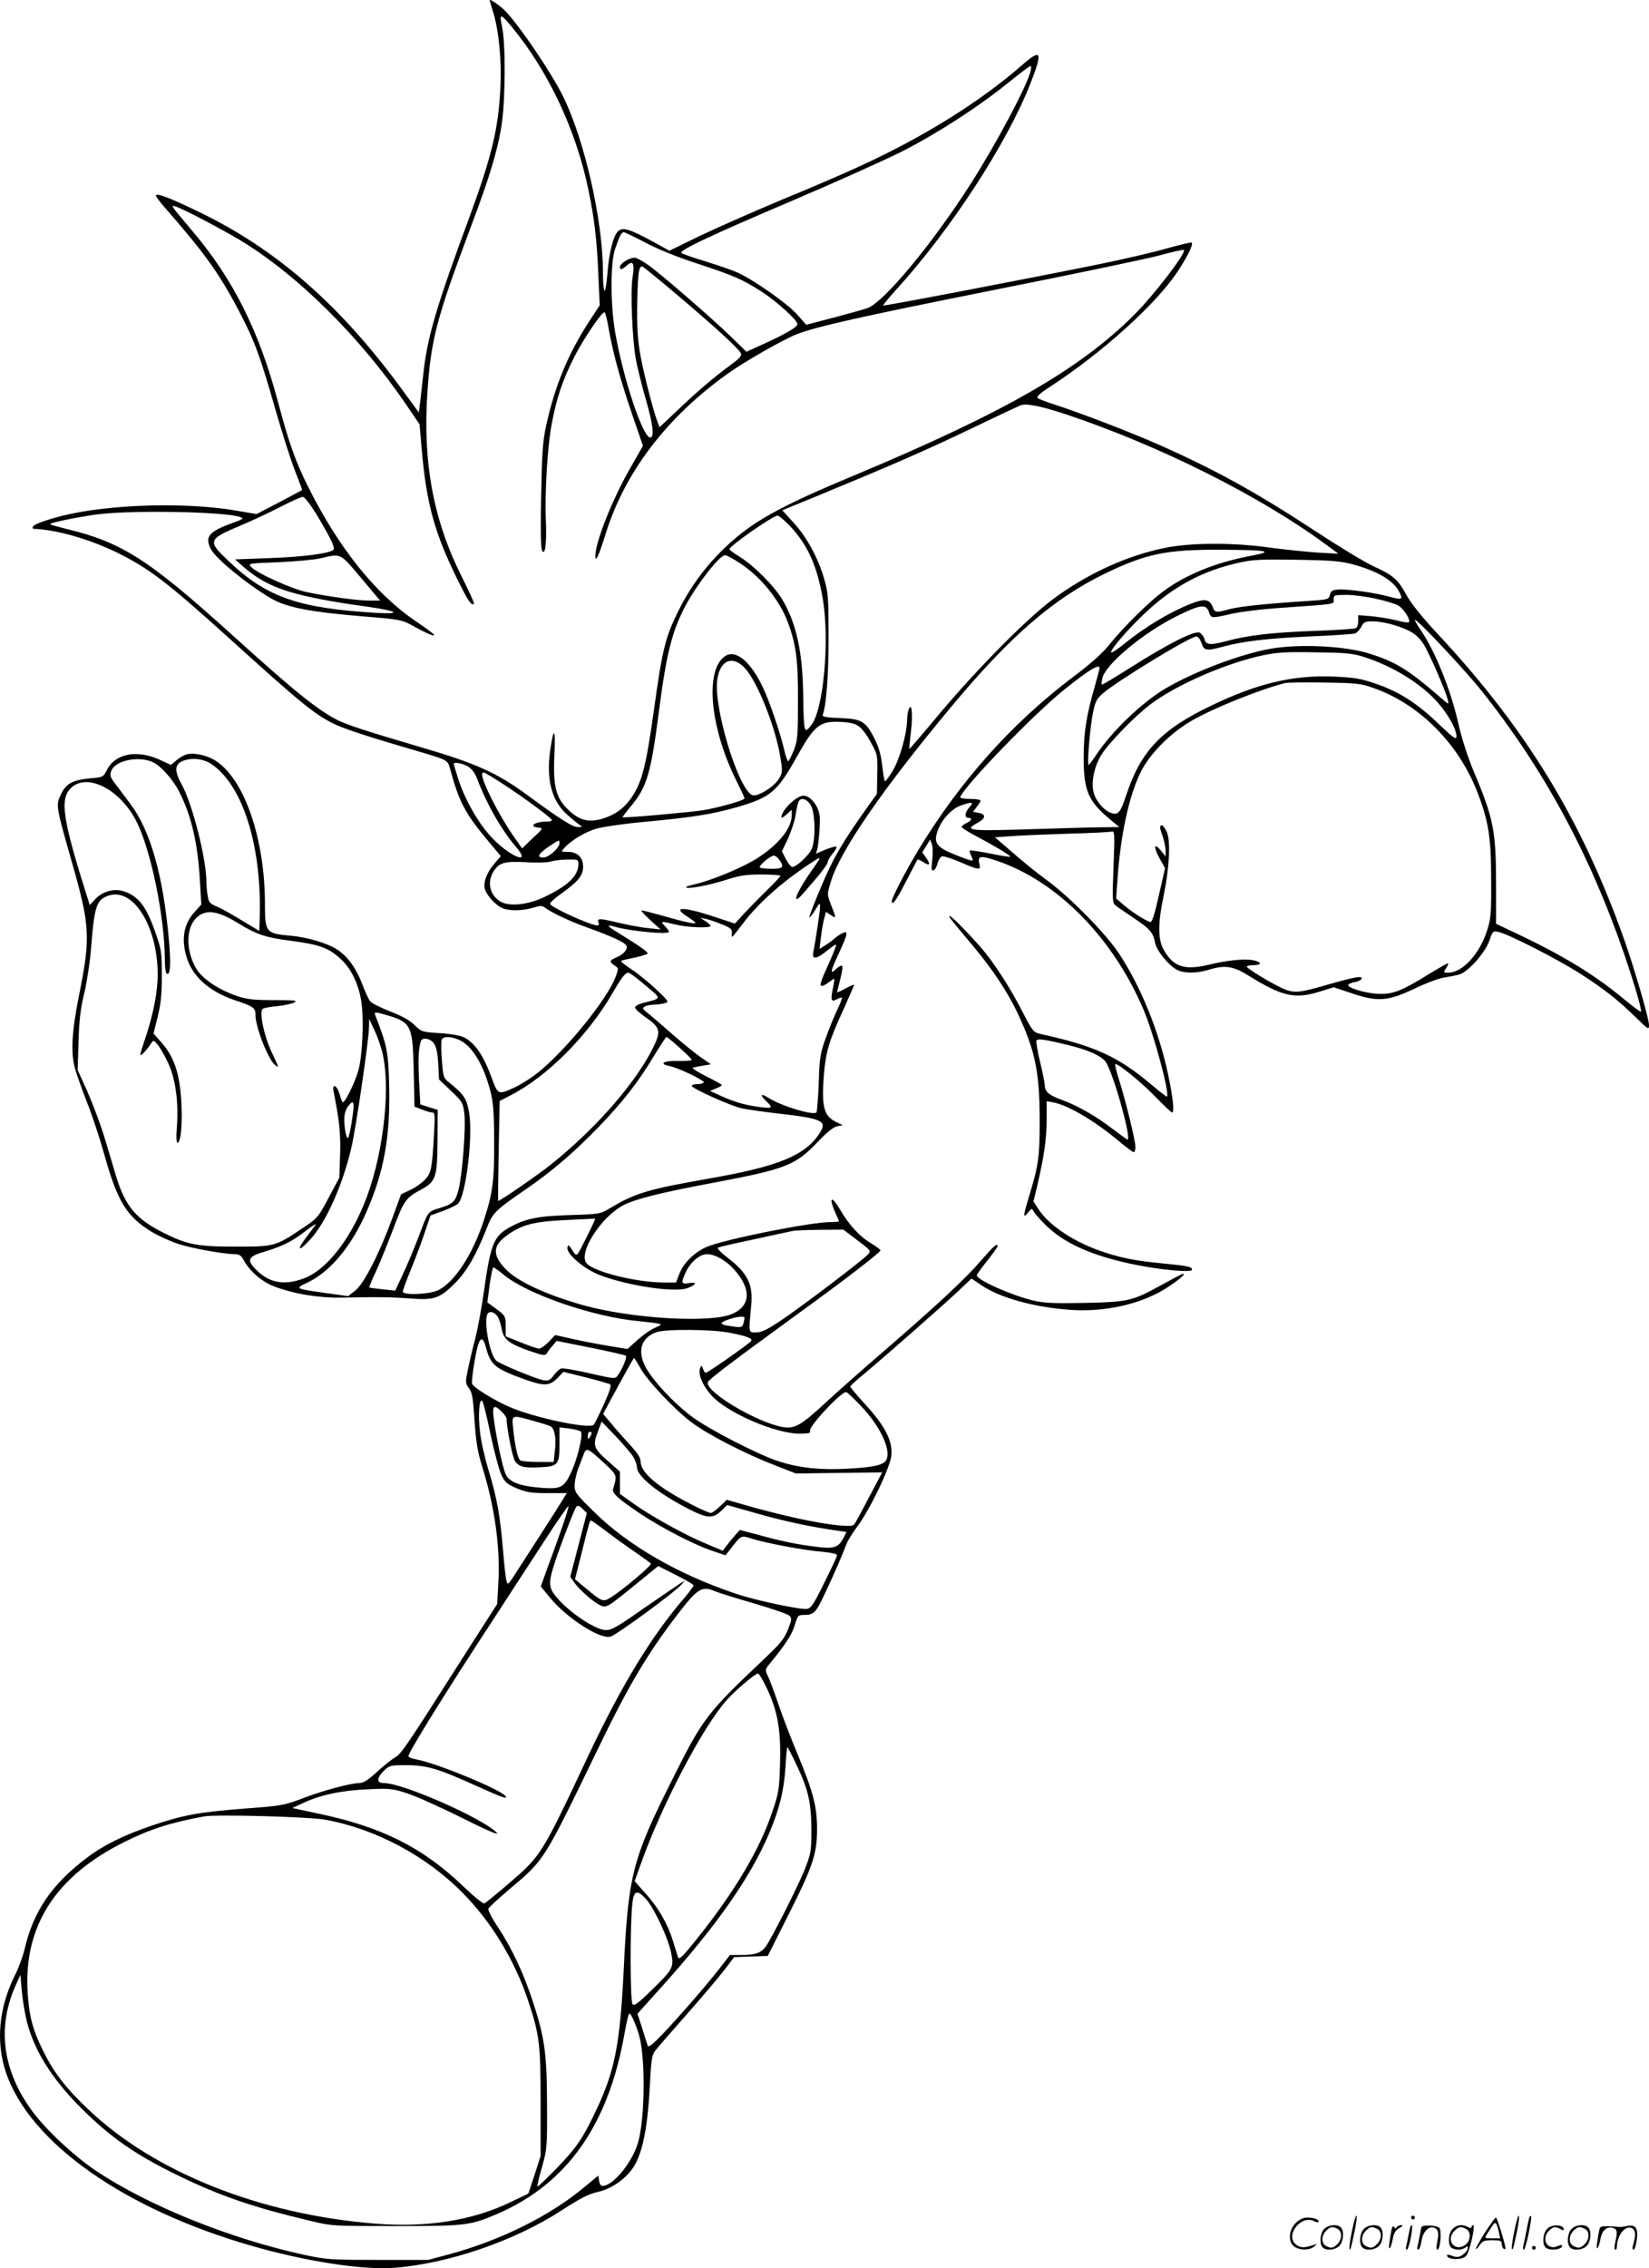
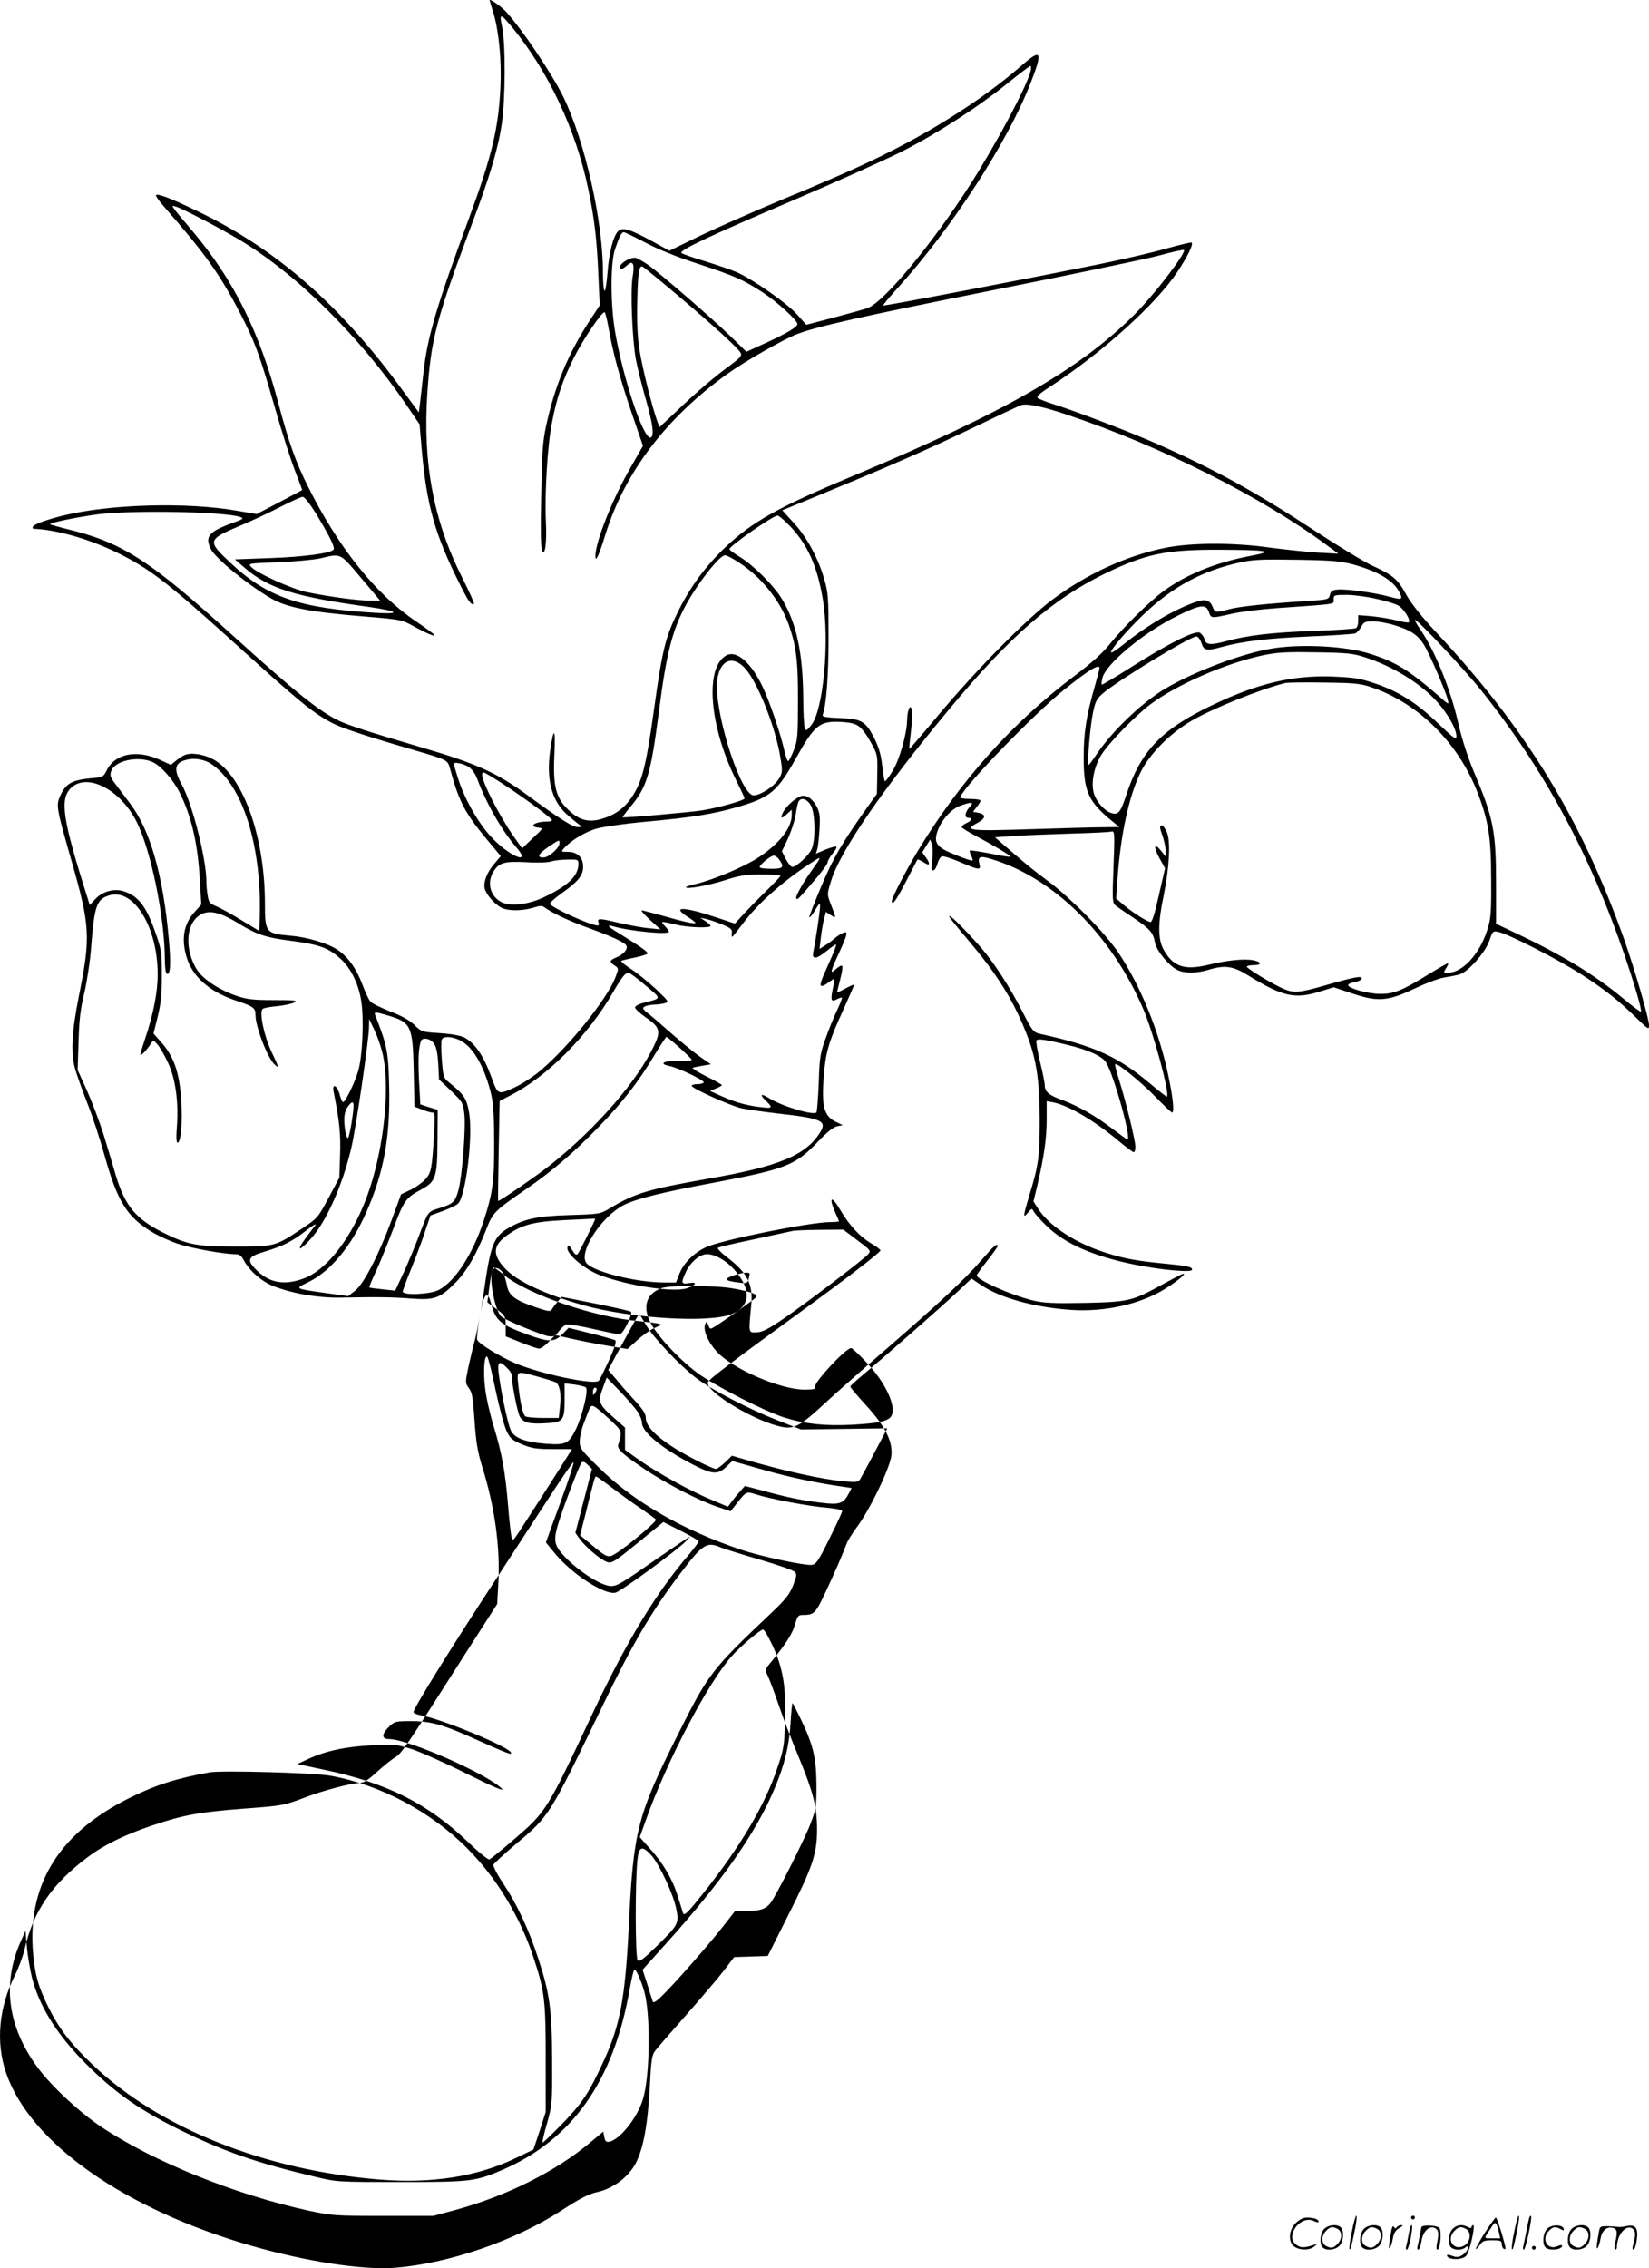
<svg xmlns="http://www.w3.org/2000/svg" version="1.0" viewBox="0 0 873.306 1200.698" preserveAspectRatio="xMidYMid meet">
  <g transform="translate(-0.694,1200.928) scale(0.1,-0.1)" fill="#000000" stroke="none">
-     <path d="M2600 12008 c0 -2 9 -32 20 -67 29 -98 44 -249 37 -396 -10 -214 -45 -361 -164 -685 -176 -476 -222 -634 -243 -820 -6 -58 -15 -130 -18 -160 l-7 -54 -80 109 c-333 459 -678 760 -1100 960 -137 66 -203 91 -212 81 -3 -3 16 -31 43 -61 216 -247 293 -354 399 -557 81 -155 108 -229 190 -515 35 -122 82 -269 104 -325 22 -56 39 -103 38 -103 -1 -1 -56 -30 -122 -65 l-119 -62 -95 16 c-271 49 -684 37 -934 -25 -94 -24 -157 -48 -157 -60 0 -5 1 -9 3 -9 121 -4 293 -53 442 -125 171 -84 266 -157 594 -453 381 -345 449 -400 551 -452 53 -27 184 -70 435 -143 176 -52 172 -50 186 -99 46 -171 79 -234 194 -372 l74 -89 -34 -40 c-40 -46 -59 -98 -51 -132 8 -31 52 -82 87 -100 35 -19 110 -19 169 -1 40 12 48 12 65 -1 35 -26 128 -70 220 -103 133 -48 203 -80 210 -98 7 -19 -17 -46 -56 -62 -35 -15 -36 -23 -7 -42 22 -15 22 -15 4 -63 -44 -113 -242 -361 -392 -489 -38 -33 -102 -75 -143 -94 -86 -39 -87 -39 -120 51 -43 118 -88 184 -145 214 -19 10 -68 19 -129 23 -95 6 -98 7 -135 43 -25 25 -68 49 -129 72 -50 20 -97 43 -105 53 -8 9 -27 50 -42 90 -33 86 -76 146 -131 183 -50 34 -159 67 -250 75 -130 11 -135 17 -135 168 0 342 -107 656 -258 756 -46 31 -115 46 -156 36 -13 -3 -38 -17 -54 -31 l-30 -25 -58 27 c-121 55 -235 34 -280 -52 -20 -40 -21 -40 -90 -46 -92 -9 -127 -27 -154 -84 -28 -58 -27 -63 54 -347 101 -353 104 -407 40 -725 -37 -188 -43 -294 -20 -380 8 -28 36 -109 64 -180 28 -70 69 -195 92 -278 69 -247 119 -328 254 -409 32 -19 93 -47 135 -61 72 -24 244 -55 304 -55 21 0 32 -8 45 -32 29 -56 96 -114 159 -138 104 -40 238 -62 353 -60 199 4 275 3 376 -5 122 -9 151 1 234 85 59 60 108 145 161 278 36 93 42 99 213 217 137 94 252 193 381 326 129 133 211 238 295 378 34 56 64 101 66 101 9 0 134 -113 134 -121 0 -5 -32 -7 -71 -6 -77 2 -106 -15 -47 -27 47 -9 188 -77 182 -87 -3 -5 -18 -9 -35 -9 -16 0 -29 -4 -29 -9 0 -13 208 -107 265 -119 28 -6 113 -18 189 -27 233 -26 264 -39 227 -99 -75 -122 -217 -181 -591 -246 -318 -56 -388 -76 -520 -155 -55 -33 -56 -33 -215 -38 -173 -5 -242 -20 -328 -70 -76 -45 -93 -91 -127 -332 -11 -82 -32 -194 -45 -247 -14 -53 -32 -129 -40 -168 -14 -68 -14 -72 5 -99 18 -23 22 -51 30 -172 8 -115 16 -163 40 -242 67 -213 97 -429 86 -620 l-6 -109 -177 -276 c-308 -484 -330 -516 -364 -536 -17 -10 -61 -45 -96 -77 -50 -46 -72 -59 -97 -59 -39 0 -190 -40 -281 -75 -113 -43 -121 -45 -325 -60 -243 -19 -324 -34 -492 -91 -144 -49 -252 -102 -338 -167 -189 -142 -287 -285 -334 -491 -9 -36 -31 -96 -50 -133 -86 -173 -102 -354 -47 -517 128 -371 626 -722 1302 -916 290 -83 584 -128 753 -116 286 22 635 141 884 302 101 66 147 89 192 99 83 18 166 80 204 153 41 80 64 207 75 418 6 126 11 156 27 176 10 14 86 101 168 194 82 93 172 199 200 236 l51 67 89 3 89 3 103 205 c134 265 158 333 158 465 0 121 -20 198 -104 400 -32 77 -77 193 -99 258 -22 65 -48 134 -57 153 -16 33 -16 35 10 67 82 99 118 155 132 203 14 48 18 54 42 54 61 0 68 8 122 123 50 107 84 185 110 253 6 17 31 57 55 89 70 94 178 319 183 382 6 75 -34 154 -138 267 -44 48 -80 91 -80 95 0 4 30 32 68 63 99 82 416 360 501 440 l73 69 52 -35 c98 -67 282 -118 476 -131 177 -12 365 30 495 110 73 45 129 94 89 78 -10 -4 -58 -30 -106 -56 -154 -85 -175 -90 -406 -95 -168 -3 -215 -1 -275 13 -118 29 -297 109 -297 133 0 5 25 39 55 77 30 38 55 73 55 77 0 20 -20 2 -85 -73 -83 -97 -225 -229 -510 -476 -115 -99 -259 -226 -318 -281 -125 -116 -161 -137 -220 -128 -140 23 -420 190 -401 239 6 15 124 105 494 374 236 171 420 313 420 323 0 4 -21 20 -46 35 -63 37 -118 96 -167 179 -45 78 -63 71 -28 -10 12 -26 21 -48 21 -50 0 -2 -20 -4 -44 -4 -108 0 -575 -94 -660 -133 -65 -30 -120 -85 -142 -143 l-17 -44 -61 0 c-146 0 -370 55 -412 101 -48 53 75 247 196 309 65 33 200 67 480 119 385 73 430 91 554 222 43 45 77 72 96 76 l30 6 -39 19 c-61 30 -74 82 -61 245 10 125 27 181 105 351 30 67 55 124 55 128 0 3 -20 -6 -45 -19 -25 -14 -45 -23 -45 -20 0 2 8 33 17 69 9 35 14 66 10 70 -4 4 -18 -3 -32 -16 -34 -32 -32 -17 15 84 47 102 51 122 18 105 -13 -6 -32 -19 -43 -29 -11 -10 -33 -26 -49 -36 l-29 -18 7 59 c4 33 11 77 17 98 l10 39 26 -17 c30 -20 30 -20 -3 65 -17 44 -17 48 4 115 49 161 275 489 631 916 314 378 544 577 816 710 220 107 328 129 608 128 260 -1 298 -8 169 -32 -186 -35 -347 -100 -467 -190 -74 -55 -210 -189 -282 -279 -36 -45 -97 -100 -186 -167 -329 -247 -606 -556 -831 -929 -61 -101 -136 -245 -136 -262 0 -30 23 2 75 103 32 61 59 114 61 116 2 2 15 -4 30 -13 34 -23 41 -14 16 22 l-21 29 21 34 21 34 9 -24 c5 -14 6 -51 2 -84 -6 -48 -4 -59 7 -55 7 2 17 19 21 37 5 17 15 34 23 37 7 3 51 -11 96 -30 99 -43 112 -45 103 -12 -10 41 2 46 59 29 330 -97 639 -400 808 -794 54 -124 142 -449 126 -465 -2 -2 -39 27 -83 64 -175 148 -300 205 -588 268 -37 9 -41 14 -95 119 -65 127 -150 258 -217 336 -74 84 -158 169 -167 169 -9 0 -3 -8 121 -156 105 -125 183 -242 238 -358 93 -199 116 -307 117 -561 0 -201 -5 -242 -58 -414 -30 -101 -31 -114 -4 -81 20 24 21 24 31 5 6 -11 36 -45 68 -76 97 -94 248 -160 465 -204 144 -29 305 -44 305 -27 0 15 -21 20 -145 32 -145 14 -212 26 -310 57 -160 50 -303 143 -361 235 l-24 37 21 87 c35 150 49 246 49 346 l0 98 33 -6 c80 -15 218 -96 345 -202 41 -34 78 -62 83 -62 5 0 9 12 9 28 0 34 -50 238 -85 350 -15 46 -25 86 -22 88 9 9 136 -93 213 -173 45 -46 84 -83 88 -83 13 0 5 79 -19 192 -49 237 -147 477 -265 654 -70 104 -251 288 -370 377 -85 63 -124 95 -248 203 l-36 31 90 6 c49 4 184 9 299 13 116 3 218 8 228 11 17 4 18 -5 11 -186 -7 -181 -6 -192 12 -206 10 -8 54 -38 96 -66 85 -57 102 -76 112 -130 7 -41 72 -121 117 -144 36 -19 103 -19 165 0 88 27 131 21 214 -31 178 -110 245 -125 376 -84 l74 23 99 -33 c137 -46 189 -41 334 28 59 28 129 54 155 57 26 4 61 11 79 16 47 15 137 117 158 180 17 49 18 51 47 45 52 -10 327 -151 443 -227 123 -80 188 -131 288 -228 63 -62 67 -64 67 -39 0 35 -77 300 -133 458 -226 635 -521 1117 -995 1623 -78 84 -133 153 -158 199 -45 82 -70 103 -178 152 -43 20 -180 103 -305 185 -311 204 -526 323 -831 458 -142 63 -415 168 -555 213 -38 12 -76 27 -82 32 -9 7 9 24 65 60 275 179 561 437 675 609 54 82 85 145 75 154 -3 3 -60 -11 -129 -30 -68 -20 -232 -58 -364 -85 -385 -78 -1137 -222 -1141 -218 -2 2 30 41 71 86 287 315 585 773 708 1087 68 173 60 190 -44 99 -222 -194 -526 -383 -864 -537 -77 -36 -261 -115 -410 -176 -148 -62 -343 -148 -431 -190 l-162 -79 -87 48 c-123 67 -160 78 -184 56 -26 -24 -49 -114 -57 -223 -4 -51 -11 -93 -15 -93 -5 0 -9 45 -9 99 0 269 -95 691 -209 926 -59 121 -222 364 -305 453 -26 28 -86 70 -86 60z m120 -144 c192 -234 338 -544 403 -859 32 -154 45 -262 53 -456 l7 -156 -57 -87 c-111 -171 -182 -343 -227 -552 -18 -83 -22 -143 -26 -370 -4 -176 -2 -278 5 -290 16 -29 25 40 20 154 -7 144 8 403 32 523 25 133 58 229 116 344 50 100 151 248 163 241 4 -3 13 -38 20 -78 22 -129 60 -269 122 -451 l61 -178 -64 -112 c-97 -167 -188 -397 -188 -471 0 -38 18 0 54 116 101 325 320 614 641 845 91 66 303 187 374 214 109 41 335 92 1051 235 399 79 785 160 859 179 73 20 136 34 138 31 14 -14 -160 -241 -266 -346 -292 -290 -690 -517 -1491 -852 -393 -164 -531 -242 -673 -377 -107 -103 -187 -212 -252 -345 -64 -130 -81 -199 -124 -509 -43 -308 -64 -389 -121 -472 -38 -55 -88 -91 -157 -111 -70 -20 -119 -7 -177 49 -65 62 -81 124 -73 292 7 143 -4 151 -23 16 -20 -149 9 -260 88 -332 27 -24 57 -49 68 -56 18 -11 17 -12 -8 -12 -27 -1 -91 39 -268 169 -160 118 -274 169 -565 254 -286 84 -389 118 -440 143 -106 54 -227 151 -554 447 -449 406 -589 495 -885 566 -43 11 -80 21 -83 24 -7 7 133 36 247 52 184 24 680 15 760 -14 20 -7 15 -11 -41 -31 -127 -46 -149 -73 -115 -139 26 -50 189 -184 316 -259 84 -50 210 -74 505 -98 184 -15 191 -17 251 -50 72 -40 118 -59 109 -45 -3 5 -47 38 -98 72 -214 146 -408 389 -570 714 -64 128 -100 228 -157 443 -101 379 -237 650 -452 905 -46 54 -90 107 -98 118 -13 20 -13 20 10 13 34 -10 236 -116 335 -175 305 -183 637 -512 882 -871 l72 -106 11 -128 c26 -300 70 -457 206 -726 42 -84 59 -107 71 -96 3 3 -25 64 -61 136 -152 300 -210 604 -186 975 19 288 46 392 233 891 98 259 142 407 161 537 20 132 21 427 2 515 -16 74 -9 73 54 -3z m2745 -231 c-20 -81 -181 -383 -318 -598 -203 -317 -456 -622 -544 -656 -15 -6 -95 -28 -177 -50 l-149 -39 -49 55 c-53 59 -230 183 -316 222 -29 13 -106 39 -170 59 -64 19 -121 39 -126 44 -14 14 155 93 594 280 223 95 481 211 575 258 188 96 406 237 565 366 58 47 109 85 114 86 4 0 5 -12 1 -27z m-2042 -907 c65 -35 168 -77 283 -114 195 -65 232 -81 338 -149 77 -50 186 -149 186 -169 0 -16 -57 -50 -178 -105 l-92 -42 -83 81 c-92 90 -380 340 -442 382 -22 15 -49 30 -60 34 -25 7 -85 -27 -85 -49 0 -17 12 -13 43 14 27 23 36 0 24 -67 -12 -75 -2 -325 17 -433 9 -47 32 -141 52 -210 38 -131 47 -199 27 -206 -37 -13 -145 306 -189 562 -24 143 -25 362 0 435 24 70 34 90 47 90 5 0 56 -25 112 -54z m174 -281 c189 -160 319 -278 333 -305 7 -14 -5 -27 -58 -66 -85 -62 -185 -148 -289 -248 l-83 -78 -11 28 c-26 69 -81 287 -95 379 -11 68 -15 151 -12 260 3 152 9 190 28 183 5 -2 89 -70 187 -153z m2058 -630 c496 -166 1028 -433 1375 -689 l65 -48 -110 6 c-60 4 -173 16 -250 26 -193 28 -422 27 -558 -1 -203 -41 -414 -138 -594 -272 -141 -105 -404 -372 -603 -609 -85 -102 -156 -185 -157 -183 -2 1 2 41 8 89 11 92 5 161 -11 121 -5 -11 -9 -37 -9 -59 -2 -75 -41 -211 -78 -270 -19 -31 -37 -55 -40 -52 -3 3 -9 40 -14 83 -6 56 -18 96 -41 143 -47 92 -68 104 -184 108 -73 3 -94 7 -90 17 19 51 31 207 31 410 0 210 -2 237 -23 309 -32 111 -93 224 -163 299 l-59 65 188 77 c388 160 574 241 812 355 135 65 252 120 260 123 30 13 109 -3 245 -48z m-3973 -527 c75 -125 101 -179 91 -189 -19 -19 -159 -38 -335 -44 l-187 -7 52 -45 c127 -109 262 -152 660 -207 152 -22 172 -39 37 -31 -409 24 -579 82 -777 269 -120 113 -118 119 62 195 55 23 147 66 205 96 58 30 112 54 120 54 9 1 39 -38 72 -91z m2510 -65 c92 -98 142 -208 172 -382 38 -223 4 -594 -62 -672 -23 -29 -27 -30 -33 -13 -4 11 -8 80 -8 154 -2 241 -34 396 -112 527 -43 71 -148 177 -222 223 -31 19 -57 38 -57 42 0 17 231 178 255 178 7 0 37 -26 67 -57z m-2273 -273 l101 -120 -58 0 c-63 0 -216 21 -332 45 -79 17 -265 101 -294 134 -16 18 -11 18 146 24 90 4 190 13 223 21 110 26 102 29 214 -104z m2011 75 c108 -72 205 -192 249 -309 44 -118 55 -201 54 -416 0 -186 -2 -210 -22 -262 -13 -32 -26 -58 -30 -58 -4 0 -13 25 -20 56 -21 92 -79 263 -116 339 -61 128 -137 193 -191 165 -116 -63 -91 -375 52 -662 24 -48 44 -91 44 -95 0 -11 -137 -49 -220 -63 -69 -11 -421 -42 -426 -37 -1 1 18 27 43 57 86 103 106 170 149 499 40 313 71 432 143 567 65 119 179 264 208 264 9 0 46 -20 83 -45z m3244 -4 c130 -36 211 -84 242 -143 23 -43 17 -46 -49 -28 -79 22 -231 43 -277 38 -27 -2 -35 -8 -40 -28 -6 -24 -9 -25 -115 -32 -221 -14 -361 -29 -415 -43 -73 -20 -79 -19 -90 9 -15 40 -39 47 -95 27 -112 -40 -256 -124 -374 -220 -35 -28 -66 -49 -69 -46 -10 9 83 118 176 206 152 144 308 227 502 270 73 16 117 18 305 15 186 -3 232 -7 299 -25z m118 -181 c48 -10 101 -26 118 -35 29 -15 70 -78 58 -90 -3 -3 -32 1 -64 10 -32 8 -92 18 -131 22 l-73 6 0 -31 c0 -17 -5 -34 -12 -38 -6 -4 -111 -11 -232 -15 -214 -8 -342 -23 -456 -54 -82 -22 -107 -20 -114 10 -3 13 -15 29 -25 35 -26 13 -166 -57 -366 -184 -82 -52 -151 -93 -153 -91 -2 2 -1 17 3 34 16 74 221 244 399 331 120 59 150 63 165 20 12 -35 11 -35 121 -10 47 11 155 24 240 30 326 23 300 19 300 46 0 23 3 24 68 24 37 0 106 -9 154 -20z m559 -485 c329 -412 574 -864 757 -1395 56 -164 96 -300 89 -306 -2 -3 -44 28 -93 69 -152 126 -321 229 -560 342 l-114 54 0 204 c0 288 -13 354 -119 604 -31 75 -62 170 -80 249 -41 183 -123 385 -202 501 -16 23 -29 45 -29 50 1 17 258 -256 351 -372z m-460 345 c86 -26 123 -51 156 -102 29 -46 115 -244 127 -292 7 -29 7 -29 -43 15 -164 142 -233 185 -371 228 -129 41 -370 53 -524 26 -156 -27 -403 -120 -556 -210 -124 -73 -284 -226 -367 -351 -20 -30 -38 -54 -41 -54 -9 0 8 203 23 275 12 60 20 75 52 103 74 65 463 302 496 302 9 0 20 -15 27 -35 13 -40 26 -43 110 -20 110 30 239 45 462 55 124 5 233 13 242 16 9 4 23 19 32 35 13 26 20 29 63 29 27 0 77 -9 112 -20z m-156 -170 c151 -49 296 -139 384 -237 56 -63 101 -143 101 -181 0 -21 -13 -12 -94 65 -115 111 -212 172 -336 214 -83 28 -112 32 -230 37 -209 7 -395 -37 -636 -153 -267 -127 -376 -242 -453 -476 -29 -88 -41 -104 -74 -95 -38 9 -85 61 -98 109 -14 53 1 133 38 196 34 59 180 210 263 272 137 103 395 216 594 259 77 16 121 19 281 16 165 -2 199 -6 260 -26z m-3282 -59 c67 -74 162 -313 187 -473 12 -71 11 -79 -7 -110 -26 -45 -119 -101 -144 -87 -75 39 -202 461 -184 606 13 108 82 137 148 64z m1877 1 c0 -4 -11 -46 -24 -92 -46 -159 -60 -249 -60 -380 0 -180 24 -234 150 -337 l39 -32 -85 -1 c-47 0 -215 -5 -375 -10 -338 -11 -368 -8 -290 34 43 23 45 45 5 52 l-30 6 20 26 c11 13 20 29 20 33 0 5 -25 9 -56 9 -31 0 -54 4 -52 9 20 58 390 440 548 567 132 106 190 142 190 116z m1443 -102 c247 -84 457 -294 558 -554 59 -153 73 -239 73 -461 1 -180 -1 -207 -21 -270 -40 -126 -130 -224 -206 -225 -27 0 -27 0 -11 25 9 14 13 25 9 25 -4 0 -51 -27 -105 -60 -136 -84 -182 -103 -254 -102 -65 0 -172 30 -169 47 1 6 17 12 34 15 18 3 34 11 37 18 6 18 -37 10 -193 -35 -135 -39 -165 -42 -219 -19 -53 22 -196 108 -196 118 0 4 16 8 35 8 46 0 45 17 -1 26 -48 9 -140 0 -241 -25 -124 -29 -183 -9 -233 80 -31 55 -32 137 0 289 30 148 37 284 17 333 -9 20 -21 37 -26 37 -14 0 -14 -10 4 -60 8 -23 15 -57 15 -74 l0 -31 -24 30 c-37 46 -42 23 -9 -38 l30 -54 -33 -144 c-22 -99 -36 -143 -45 -141 -23 6 -94 51 -138 88 l-43 37 7 101 c16 233 60 439 122 566 47 97 156 207 269 273 115 67 364 167 499 201 11 2 103 4 205 2 163 -2 193 -5 253 -26z m-2717 -206 c16 -11 44 -49 63 -85 35 -63 36 -66 34 -168 l-2 -104 -40 -56 c-142 -199 -191 -282 -255 -435 -37 -87 -65 -160 -63 -163 3 -2 17 15 31 39 23 38 26 40 26 18 0 -24 -24 -183 -36 -242 -8 -40 17 -37 72 8 25 20 46 35 49 33 2 -3 -13 -43 -34 -89 -49 -108 -56 -130 -41 -130 7 0 23 9 37 20 15 11 27 19 28 18 2 -2 -2 -27 -8 -55 -12 -60 -8 -70 23 -53 12 6 23 10 26 8 2 -2 -10 -33 -26 -67 -17 -35 -44 -102 -61 -150 -28 -77 -32 -101 -36 -233 -3 -80 -9 -151 -12 -157 -12 -19 -184 32 -253 76 -43 27 -50 18 -13 -17 35 -33 32 -39 -17 -33 -78 8 -142 25 -212 56 l-69 31 31 13 c18 7 32 15 32 18 0 3 -37 24 -82 46 -46 23 -78 44 -72 46 5 2 29 7 53 11 l43 7 -59 41 c-32 23 -101 79 -153 125 -52 46 -108 94 -125 107 -24 19 -27 25 -15 32 8 6 31 10 50 11 19 0 46 4 59 8 22 6 19 10 -49 75 -40 37 -99 85 -132 106 -32 21 -55 40 -51 43 4 2 36 10 71 17 34 7 65 17 68 21 4 8 -29 32 -153 109 -57 34 -67 46 -30 36 86 -26 297 -46 297 -29 0 4 -10 17 -22 30 -25 27 -23 27 57 8 64 -16 185 -20 185 -7 0 4 -12 15 -27 25 l-28 18 30 -6 c17 -4 55 -16 85 -29 45 -18 55 -26 53 -44 -2 -12 -1 -22 2 -22 2 0 29 34 60 75 82 109 222 231 380 331 33 21 31 16 -20 -56 -49 -69 -88 -140 -81 -147 7 -8 8 -7 99 99 37 43 67 84 67 92 0 8 12 29 26 46 15 17 24 34 20 37 -3 3 -29 -4 -57 -15 l-51 -22 7 23 c4 12 9 58 12 103 4 65 2 89 -12 118 -22 45 -56 70 -85 61 -30 -9 -79 -53 -96 -86 -17 -34 -9 -37 23 -7 l23 21 0 -27 c0 -70 -65 -153 -178 -227 -75 -49 -237 -117 -329 -139 -29 -7 -53 -14 -53 -17 0 -13 115 8 204 36 81 26 112 31 196 31 55 0 100 -3 100 -7 0 -4 -31 -37 -68 -73 -37 -36 -91 -91 -120 -122 l-53 -58 -102 34 c-172 57 -237 58 -147 1 22 -14 40 -28 40 -31 0 -8 -64 6 -175 38 -55 15 -104 28 -110 28 -5 -1 15 -23 45 -51 l55 -50 -65 7 c-36 3 -108 17 -160 29 -99 24 -113 24 -103 0 3 -8 1 -15 -5 -15 -37 0 -252 98 -252 115 0 7 26 30 58 53 90 64 117 96 117 143 0 50 -30 79 -83 79 -35 0 -35 0 -16 21 35 39 106 82 167 101 34 10 148 27 271 38 246 23 347 40 471 75 182 52 218 82 320 265 95 170 123 193 232 188 53 -3 79 -9 99 -24z m-3433 -197 c170 -111 273 -439 259 -829 l-2 -57 -91 55 c-50 31 -110 64 -133 74 -38 16 -44 23 -49 57 -4 21 -7 54 -7 75 0 121 -75 414 -131 515 -46 83 -37 118 34 132 37 8 88 -1 120 -22z m-310 9 c42 -17 109 -91 143 -158 65 -128 99 -274 110 -477 l7 -120 -36 -40 c-57 -63 -71 -142 -42 -238 30 -102 119 -182 254 -228 102 -34 111 -41 111 -79 0 -62 64 -228 101 -262 26 -23 24 -18 -16 67 -41 87 -67 215 -46 228 7 5 42 11 77 14 35 4 75 12 88 19 21 11 7 13 -107 13 -112 0 -142 4 -199 23 -95 33 -181 91 -212 144 -58 99 -55 222 7 274 49 41 109 31 217 -35 94 -58 145 -75 270 -91 160 -21 205 -37 271 -97 56 -51 97 -136 110 -230 14 -97 5 -289 -17 -363 -20 -68 -73 -174 -82 -165 -4 4 -12 23 -17 43 -14 48 -41 58 -31 11 30 -150 38 -223 34 -334 l-4 -120 -57 -107 c-56 -105 -59 -108 -140 -162 -142 -95 -146 -96 -353 -96 -200 0 -255 10 -379 72 -148 74 -205 141 -254 303 -16 55 -46 154 -66 220 -21 66 -60 169 -87 230 l-50 110 5 150 c3 115 10 175 31 260 14 61 31 171 36 245 17 217 29 250 98 270 128 36 253 -168 254 -415 1 -95 -23 -216 -68 -349 -13 -38 -24 -74 -24 -80 1 -11 35 25 57 60 12 18 13 18 34 -6 12 -14 37 -56 55 -95 40 -84 57 -205 48 -337 -5 -57 -3 -88 3 -88 23 0 30 166 13 296 -13 99 -42 170 -95 231 l-45 51 22 89 c17 68 22 118 22 218 0 120 -2 137 -32 222 -50 145 -92 200 -173 225 -51 15 -112 -3 -149 -44 l-28 -30 -10 33 c-135 425 -150 529 -88 588 86 81 261 -10 346 -179 77 -153 150 -510 150 -735 0 -35 4 -67 10 -70 19 -12 23 51 11 182 -30 338 -98 577 -204 717 -28 38 -65 86 -81 108 -25 32 -28 43 -20 66 19 54 139 81 217 48z m1673 -25 c20 -12 37 -35 49 -67 49 -131 130 -272 207 -361 84 -98 -40 -46 -134 56 -71 76 -144 207 -177 315 -12 37 -21 70 -21 72 0 11 49 2 76 -15z m185 -92 c118 -77 259 -182 259 -191 0 -5 -12 -8 -27 -8 -64 0 -100 -26 -45 -32 27 -3 26 -4 -30 -56 l-56 -54 -52 74 c-28 40 -76 122 -106 181 -51 103 -65 147 -45 147 5 0 51 -28 102 -61z m1629 -111 c24 -40 28 -179 6 -232 -14 -34 -81 -96 -103 -96 -7 0 -22 19 -34 41 l-21 42 32 67 c17 38 35 92 40 122 4 29 11 61 15 71 11 27 43 20 65 -15z m842 -11 c-25 -27 -29 -57 -7 -57 23 0 18 -16 -10 -28 -14 -6 -25 -16 -25 -21 0 -4 33 -25 73 -46 95 -50 189 -106 184 -111 -2 -2 -50 5 -106 17 -57 11 -105 18 -108 16 -2 -3 1 -15 7 -27 6 -12 10 -24 7 -26 -3 -3 -42 10 -88 29 -104 41 -120 64 -95 132 23 59 73 113 121 130 60 21 72 19 47 -8z m-2172 -191 c0 -25 -56 -76 -85 -76 -38 0 -28 19 29 58 55 37 56 37 56 18z m1164 -88 c28 -40 21 -48 -44 -48 -33 0 -60 4 -60 9 0 13 59 61 75 61 8 0 21 -10 29 -22z m-1064 -23 c0 -63 -56 -116 -186 -177 -82 -38 -175 -48 -222 -24 -59 31 -78 102 -42 161 30 48 58 56 174 50 56 -4 114 -2 131 4 17 5 56 10 88 10 55 1 57 0 57 -24z m355 -642 c88 -74 89 -67 -12 -93 -24 -6 -43 -17 -43 -24 0 -7 24 -29 53 -50 78 -53 85 -74 49 -150 -88 -187 -304 -437 -547 -631 -67 -54 -276 -198 -280 -193 -1 2 0 121 3 266 l5 263 56 29 c194 98 412 317 543 544 47 81 66 106 83 106 7 0 47 -30 90 -67z m-1365 -159 c125 -37 133 -55 138 -296 l4 -187 39 -15 c22 -9 46 -16 55 -16 14 0 15 -14 10 -107 -11 -192 -15 -211 -46 -246 -16 -18 -51 -43 -78 -56 l-51 -24 -48 -131 c-68 -185 -149 -343 -195 -379 l-37 -29 -118 16 c-168 24 -166 23 -95 57 120 58 232 193 312 378 91 210 124 393 118 660 -4 180 -11 216 -73 374 -9 21 -3 21 65 1z m-25 -210 c42 -200 -3 -554 -101 -791 -82 -199 -204 -349 -317 -391 -104 -39 -184 -25 -254 46 -52 52 -43 70 47 96 87 26 139 51 201 98 60 46 77 56 63 37 -62 -80 -84 -113 -78 -118 3 -3 27 17 53 46 84 90 173 289 219 488 24 102 92 566 93 634 l1 46 29 -61 c16 -34 36 -92 44 -130z m400 82 c69 -29 129 -125 167 -265 17 -64 21 -107 22 -271 1 -213 -7 -276 -56 -425 -59 -178 -153 -322 -239 -365 -44 -23 -189 -29 -189 -8 0 6 20 61 45 122 25 61 58 149 73 196 l29 85 64 23 c35 13 71 30 81 39 42 38 81 358 59 484 -14 76 -26 94 -113 164 -22 18 -25 31 -31 112 -4 51 -4 99 -1 108 8 19 44 19 89 1z m-129 -22 c12 -17 19 -54 22 -107 l4 -82 63 -60 c60 -57 64 -63 71 -120 9 -73 -11 -330 -31 -405 -17 -63 -28 -74 -103 -97 -61 -19 -57 -15 -107 -148 -21 -55 -57 -142 -81 -194 l-44 -94 -67 7 c-37 4 -69 8 -70 10 -2 2 14 41 36 87 21 46 62 147 91 224 56 149 65 163 149 208 76 41 84 65 85 261 l1 160 -46 14 -46 15 -7 127 c-5 114 -3 167 10 208 7 22 53 14 70 -14z m3354 -6 c112 -27 182 -59 204 -92 42 -65 142 -426 112 -409 -6 4 -39 28 -74 54 -89 69 -186 124 -267 154 -73 26 -95 45 -95 79 0 12 -11 68 -25 124 -14 57 -22 108 -19 113 6 11 45 6 164 -23z m-3790 -405 c-7 -46 -16 -85 -20 -88 -4 -2 -10 12 -14 33 -11 69 -7 108 16 137 30 38 34 21 18 -82z m1288 -520 c-19 -45 -83 -171 -91 -181 -8 -9 -15 -5 -30 20 -18 29 -21 30 -25 13 -7 -33 92 -117 175 -147 149 -56 387 -91 456 -69 51 17 60 36 14 28 -43 -7 -45 0 -18 58 24 53 74 95 112 95 42 0 99 -32 142 -79 95 -105 91 -195 -10 -238 -119 -49 -532 -24 -788 47 -203 58 -352 127 -415 196 -66 71 -63 120 11 173 77 56 140 73 299 81 80 4 151 7 158 8 8 1 12 -1 10 -5z m1389 -109 c72 -54 74 -56 57 -75 -27 -30 -326 -257 -445 -339 -84 -57 -115 -73 -145 -74 -44 -1 -43 -7 -29 140 12 113 -18 174 -128 258 -32 24 -53 47 -48 50 5 4 92 24 193 45 101 22 192 42 203 44 11 3 76 5 144 6 l124 1 74 -56z m-1871 -184 c125 -103 481 -225 719 -245 39 -4 81 -9 95 -12 24 -5 23 -6 -15 -23 -22 -9 -64 -39 -93 -65 l-52 -47 -103 17 c-56 9 -142 26 -191 37 l-89 20 -34 -36 c-19 -20 -42 -36 -51 -36 -9 0 -53 15 -97 33 l-80 32 0 53 c0 56 0 56 -70 107 l-27 20 12 93 c7 50 16 92 20 92 4 0 30 -18 56 -40z m-27 -233 c5 -12 13 -40 17 -62 11 -49 45 -73 151 -109 67 -23 78 -24 86 -11 4 8 18 27 30 40 l22 26 180 -36 c99 -20 183 -39 187 -43 7 -7 -21 -75 -44 -105 -13 -18 -19 -17 -147 12 -74 17 -142 29 -152 26 -10 -4 -28 -20 -40 -37 -19 -26 -27 -29 -55 -25 -36 6 -219 81 -247 102 -37 27 -73 225 -45 253 15 15 46 -2 57 -31z m1301 6 c0 -5 -3 -18 -6 -30 -6 -20 -11 -22 -53 -16 -72 9 -80 18 -30 36 48 17 89 21 89 10z m-79 -79 c90 -17 123 -30 114 -44 -5 -9 -150 -112 -217 -155 -27 -17 -28 -17 -37 6 -8 22 -10 22 -16 6 -13 -31 13 -93 60 -145 82 -91 338 -202 465 -202 51 0 61 3 57 15 -9 21 162 205 191 205 5 0 40 -33 78 -73 103 -108 162 -234 135 -286 -16 -28 -65 -39 -211 -47 -140 -7 -247 4 -355 38 -106 33 -370 169 -460 235 -99 73 -217 200 -252 271 -41 84 -19 150 60 179 48 17 290 16 388 -3z m-1291 -76 c25 -94 47 -113 198 -168 110 -40 139 -39 181 4 l32 33 117 -29 c64 -16 122 -33 129 -36 9 -6 1 -33 -32 -107 -25 -54 -49 -103 -54 -108 -24 -24 -309 36 -443 93 -80 34 -194 104 -201 124 -6 14 21 178 34 213 13 35 27 28 39 -19z m819 -112 c37 -67 182 -220 270 -286 83 -63 281 -165 435 -225 l118 -46 228 3 229 3 -66 -125 c-36 -69 -71 -133 -77 -143 -10 -17 -20 -18 -83 -13 -119 11 -311 53 -528 116 l-69 20 -36 -35 c-20 -19 -42 -35 -49 -35 -7 0 -49 18 -92 40 -181 91 -279 172 -279 230 0 22 -15 45 -58 92 -32 35 -77 85 -99 113 l-42 49 39 73 c22 40 58 107 81 148 22 41 42 75 44 75 2 0 17 -24 34 -54z m-794 -351 c20 -94 46 -190 58 -215 19 -39 30 -48 82 -70 51 -21 76 -25 162 -25 l102 0 -22 -35 c-27 -45 -224 -351 -262 -409 -28 -42 -30 -42 -36 -20 -4 13 -12 86 -18 162 -15 180 -32 276 -76 421 -20 65 -41 157 -46 205 -11 90 -4 180 12 164 5 -5 25 -85 44 -178z m60 120 c14 -13 25 -30 25 -37 0 -48 31 -203 44 -223 21 -31 49 -38 137 -33 92 5 99 14 99 126 l0 85 52 -6 c28 -4 56 -11 61 -16 14 -14 -18 -145 -52 -218 -38 -79 -54 -87 -155 -80 -117 9 -174 31 -192 74 -16 38 -49 192 -62 291 -10 71 1 80 43 37z m162 -46 c43 -12 86 -25 95 -30 23 -12 32 -66 23 -134 l-6 -55 -82 0 c-45 0 -87 4 -94 8 -14 9 -28 71 -38 165 -8 79 -12 77 102 46z m533 -191 c11 -18 20 -43 20 -55 0 -49 112 -139 276 -223 96 -49 127 -51 170 -9 l32 31 163 -46 c138 -40 296 -73 437 -92 l32 -5 -15 -29 c-28 -54 -50 -61 -145 -49 -101 12 -183 29 -310 64 l-95 25 -25 -28 c-14 -16 -34 -40 -45 -55 l-20 -27 -83 35 c-109 44 -288 143 -385 211 l-77 55 0 59 0 59 -59 52 c-80 70 -86 85 -59 156 l21 57 74 -77 c40 -42 82 -91 93 -109z m-220 125 c0 -5 -5 -15 -10 -23 -8 -12 -10 -11 -10 8 0 12 5 22 10 22 6 0 10 -3 10 -7z m69 -161 c67 -63 67 -62 45 -134 -7 -23 24 -51 144 -132 115 -76 282 -163 380 -196 l71 -24 23 29 c62 79 58 77 113 60 79 -25 282 -63 373 -70 51 -5 82 -11 82 -19 0 -6 -31 -72 -68 -146 -58 -118 -70 -135 -93 -138 -38 -4 -269 45 -373 80 -306 102 -573 256 -753 434 -96 94 -103 103 -103 140 0 21 9 62 19 89 11 28 24 63 30 78 13 35 22 30 110 -51z m-229 -349 c-23 -65 -57 -160 -76 -210 l-33 -92 45 -55 c89 -110 264 -224 323 -211 29 6 340 234 376 275 l20 23 -30 -19 c-16 -10 -88 -60 -160 -109 -170 -119 -197 -135 -229 -135 -54 0 -190 90 -260 172 -41 47 -45 75 -20 157 24 81 113 314 124 325 7 7 18 3 32 -12 l23 -22 -44 -169 -44 -169 21 -30 c28 -39 94 -97 131 -117 39 -20 37 -21 190 103 l124 101 93 -47 c52 -26 94 -51 94 -55 0 -5 -22 -35 -48 -66 -176 -204 -332 -461 -509 -835 -248 -528 -250 -530 -422 -678 -64 -55 -122 -102 -129 -105 -7 -3 -56 37 -111 90 -215 206 -432 315 -766 385 l-140 30 56 26 c91 43 203 67 341 73 120 6 133 4 211 -21 46 -15 176 -73 290 -130 138 -69 200 -95 185 -79 -71 75 -496 263 -597 263 -41 0 -41 26 0 66 29 28 34 29 122 29 105 -1 167 -19 367 -110 138 -62 166 -72 155 -55 -21 34 -369 177 -472 195 -24 4 -43 12 -43 18 0 20 201 344 450 724 69 106 185 285 259 398 73 113 136 204 138 201 3 -3 -14 -58 -37 -123z m239 -11 c42 -32 111 -82 153 -110 42 -29 79 -56 82 -60 6 -9 -155 -145 -214 -180 -39 -24 -44 -23 -129 48 l-59 49 30 118 c45 181 48 193 55 193 3 0 40 -26 82 -58z m579 -318 c20 -8 113 -37 206 -64 93 -27 176 -56 184 -64 13 -13 12 -22 -8 -73 -19 -48 -40 -74 -118 -148 -315 -298 -331 -319 -494 -645 -213 -424 -234 -506 -258 -1010 -19 -383 -46 -528 -138 -725 -75 -161 -108 -211 -214 -321 -56 -57 -103 -103 -105 -100 -2 2 8 48 24 102 27 97 28 105 27 334 -1 271 -13 354 -74 540 -49 151 -113 288 -186 397 -31 46 -53 90 -51 98 3 7 54 54 114 105 186 157 177 144 466 740 154 320 256 493 401 685 128 169 147 182 224 149z m272 -516 c57 -122 73 -219 68 -397 -4 -136 -7 -154 -42 -256 -66 -197 -197 -417 -393 -663 -77 -97 -99 -119 -105 -105 -3 10 -16 50 -28 90 -28 90 -78 177 -149 254 l-53 60 33 92 c110 310 329 727 456 868 45 51 150 139 164 139 6 0 28 -37 49 -82z m155 -401 c63 -132 78 -199 79 -342 0 -111 -2 -126 -32 -204 -31 -82 -178 -373 -210 -417 -25 -33 -55 -44 -126 -44 l-63 0 -60 -77 c-72 -93 -263 -311 -327 -372 -31 -31 -47 -40 -49 -30 -3 8 -16 49 -29 91 l-25 77 124 138 c297 330 475 584 575 821 53 126 78 228 85 350 3 56 8 102 10 102 2 0 24 -42 48 -93z m-2495 -291 c265 -48 532 -190 725 -385 154 -155 278 -359 349 -573 60 -181 66 -227 66 -540 l0 -282 -32 -100 -33 -99 -100 -48 c-199 -95 -440 -133 -712 -111 -610 49 -1170 272 -1521 607 -118 112 -181 194 -238 310 -55 112 -73 183 -81 310 -20 350 150 613 512 793 136 68 248 104 425 136 61 11 558 -2 640 -18z m1701 -423 c43 -50 114 -203 130 -280 16 -79 12 -86 -103 -199 -70 -68 -91 -85 -101 -75 -13 13 -14 418 -1 534 7 70 26 75 75 20z m-3282 -645 c42 -164 145 -323 318 -488 138 -133 261 -217 458 -315 237 -117 412 -178 720 -251 119 -29 122 -29 455 -29 373 0 398 3 542 65 370 161 588 471 673 958 10 56 21 102 25 102 12 0 50 -95 59 -147 27 -144 20 -428 -14 -539 -29 -98 -123 -216 -180 -226 -15 -2 -21 4 -25 26 l-5 28 -70 -58 c-182 -153 -443 -283 -714 -357 l-116 -31 -265 0 c-253 0 -271 1 -393 27 -391 85 -823 259 -1099 443 -115 76 -265 216 -337 313 -160 215 -191 444 -93 666 l27 60 7 -83 c4 -45 16 -119 27 -164z M7166 194 c-10 -47 -15 -88 -12 -91 5 -6 9 7 30 110 7 37 10 67 6 67 -4 0 -15 -39 -24 -86z M7480 270 c0 -5 5 -10 10 -10 6 0 10 5 10 10 0 6 -4 10 -10 10 -5 0 -10 -4 -10 -10z M8026 194 c-10 -47 -15 -88 -12 -91 5 -6 9 7 30 110 7 37 10 67 6 67 -4 0 -15 -39 -24 -86z M8106 269 c-3 -8 -10 -41 -16 -74 -6 -33 -14 -68 -16 -77 -3 -10 -1 -18 3 -18 10 0 46 171 38 178 -2 3 -7 -1 -9 -9z M6869 241 c-38 -38 -41 -101 -7 -125 29 -20 79 -20 104 0 18 14 18 15 1 10 -53 -17 -69 -17 -92 -2 -69 45 21 166 94 126 12 -6 21 -7 21 -1 0 12 -25 21 -62 21 -19 0 -39 -10 -59 -29z M7870 189 c-28 -45 -49 -83 -47 -85 2 -3 12 7 21 21 14 21 24 25 66 25 43 0 50 -3 50 -19 0 -11 5 -23 10 -26 6 -3 10 -3 10 1 0 20 -44 164 -51 164 -4 0 -30 -37 -59 -81z m75 4 l7 -33 -42 0 c-42 0 -42 0 -28 23 8 12 21 32 29 44 15 25 22 18 34 -34z M7020 210 c-22 -22 -27 -79 -8 -98 19 -19 66 -14 88 8 22 22 27 79 8 98 -19 19 -66 14 -88 -8z m71 0 c25 -14 25 -54 -1 -80 -23 -23 -33 -24 -61 -10 -25 14 -25 54 1 80 23 23 33 24 61 10z M7230 210 c-22 -22 -27 -79 -8 -98 19 -19 66 -14 88 8 22 22 27 79 8 98 -19 19 -66 14 -88 -8z m71 0 c25 -14 25 -54 -1 -80 -23 -23 -33 -24 -61 -10 -25 14 -25 54 1 80 23 23 33 24 61 10z M7376 204 c-3 -16 -8 -47 -11 -69 -8 -51 10 -26 19 27 5 27 15 42 34 53 18 10 22 14 10 15 -9 0 -20 -5 -24 -11 -5 -8 -9 -8 -14 1 -5 8 -10 3 -14 -16z M7477 223 c-2 -4 -7 -26 -11 -48 -4 -22 -9 -48 -12 -57 -3 -10 -1 -18 4 -18 4 0 14 28 20 62 11 58 10 81 -1 61z M7535 220 c-1 -3 -5 -23 -9 -45 -4 -22 -9 -48 -12 -57 -3 -10 -1 -18 4 -18 5 0 13 20 17 45 7 53 44 87 74 68 17 -11 19 -28 8 -80 -4 -18 -3 -33 2 -33 16 0 24 99 11 115 -12 14 -87 18 -95 5z M7700 210 c-22 -22 -27 -79 -8 -98 7 -7 24 -12 38 -12 14 0 31 5 38 12 9 9 12 8 12 -5 0 -9 -12 -24 -26 -34 -21 -13 -32 -15 -55 -6 -16 6 -29 8 -29 3 0 -24 81 -27 102 -2 18 19 50 162 37 162 -5 0 -9 -5 -9 -10 0 -7 -6 -7 -19 0 -30 16 -59 12 -81 -10z m71 0 c29 -16 25 -65 -6 -86 -56 -37 -103 28 -55 76 23 23 33 24 61 10z M8201 211 c-23 -23 -28 -80 -9 -99 19 -19 88 -13 88 9 0 5 -11 4 -24 -2 -54 -25 -89 38 -46 81 23 23 33 24 62 9 16 -9 19 -8 16 3 -8 22 -64 22 -87 -1z M8330 210 c-22 -22 -27 -79 -8 -98 19 -19 66 -14 88 8 22 22 27 79 8 98 -19 19 -66 14 -88 -8z m71 0 c25 -14 25 -54 -1 -80 -23 -23 -33 -24 -61 -10 -25 14 -25 54 1 80 23 23 33 24 61 10z M8476 201 c-3 -14 -8 -44 -11 -66 -8 -51 10 -26 19 27 8 41 35 63 66 53 22 -7 24 -21 11 -77 -5 -22 -5 -38 0 -38 5 0 9 6 9 13 0 68 51 125 85 97 15 -13 15 -35 -1 -92 -3 -10 -1 -18 4 -18 6 0 13 23 17 50 9 63 -5 84 -49 76 -17 -4 -35 -6 -41 -6 -101 8 -104 7 -109 -19z M8120 110 c0 -5 5 -10 10 -10 6 0 10 5 10 10 0 6 -4 10 -10 10 -5 0 -10 -4 -10 -10z" />
+     <path d="M2600 12008 c0 -2 9 -32 20 -67 29 -98 44 -249 37 -396 -10 -214 -45 -361 -164 -685 -176 -476 -222 -634 -243 -820 -6 -58 -15 -130 -18 -160 l-7 -54 -80 109 c-333 459 -678 760 -1100 960 -137 66 -203 91 -212 81 -3 -3 16 -31 43 -61 216 -247 293 -354 399 -557 81 -155 108 -229 190 -515 35 -122 82 -269 104 -325 22 -56 39 -103 38 -103 -1 -1 -56 -30 -122 -65 l-119 -62 -95 16 c-271 49 -684 37 -934 -25 -94 -24 -157 -48 -157 -60 0 -5 1 -9 3 -9 121 -4 293 -53 442 -125 171 -84 266 -157 594 -453 381 -345 449 -400 551 -452 53 -27 184 -70 435 -143 176 -52 172 -50 186 -99 46 -171 79 -234 194 -372 l74 -89 -34 -40 c-40 -46 -59 -98 -51 -132 8 -31 52 -82 87 -100 35 -19 110 -19 169 -1 40 12 48 12 65 -1 35 -26 128 -70 220 -103 133 -48 203 -80 210 -98 7 -19 -17 -46 -56 -62 -35 -15 -36 -23 -7 -42 22 -15 22 -15 4 -63 -44 -113 -242 -361 -392 -489 -38 -33 -102 -75 -143 -94 -86 -39 -87 -39 -120 51 -43 118 -88 184 -145 214 -19 10 -68 19 -129 23 -95 6 -98 7 -135 43 -25 25 -68 49 -129 72 -50 20 -97 43 -105 53 -8 9 -27 50 -42 90 -33 86 -76 146 -131 183 -50 34 -159 67 -250 75 -130 11 -135 17 -135 168 0 342 -107 656 -258 756 -46 31 -115 46 -156 36 -13 -3 -38 -17 -54 -31 l-30 -25 -58 27 c-121 55 -235 34 -280 -52 -20 -40 -21 -40 -90 -46 -92 -9 -127 -27 -154 -84 -28 -58 -27 -63 54 -347 101 -353 104 -407 40 -725 -37 -188 -43 -294 -20 -380 8 -28 36 -109 64 -180 28 -70 69 -195 92 -278 69 -247 119 -328 254 -409 32 -19 93 -47 135 -61 72 -24 244 -55 304 -55 21 0 32 -8 45 -32 29 -56 96 -114 159 -138 104 -40 238 -62 353 -60 199 4 275 3 376 -5 122 -9 151 1 234 85 59 60 108 145 161 278 36 93 42 99 213 217 137 94 252 193 381 326 129 133 211 238 295 378 34 56 64 101 66 101 9 0 134 -113 134 -121 0 -5 -32 -7 -71 -6 -77 2 -106 -15 -47 -27 47 -9 188 -77 182 -87 -3 -5 -18 -9 -35 -9 -16 0 -29 -4 -29 -9 0 -13 208 -107 265 -119 28 -6 113 -18 189 -27 233 -26 264 -39 227 -99 -75 -122 -217 -181 -591 -246 -318 -56 -388 -76 -520 -155 -55 -33 -56 -33 -215 -38 -173 -5 -242 -20 -328 -70 -76 -45 -93 -91 -127 -332 -11 -82 -32 -194 -45 -247 -14 -53 -32 -129 -40 -168 -14 -68 -14 -72 5 -99 18 -23 22 -51 30 -172 8 -115 16 -163 40 -242 67 -213 97 -429 86 -620 l-6 -109 -177 -276 c-308 -484 -330 -516 -364 -536 -17 -10 -61 -45 -96 -77 -50 -46 -72 -59 -97 -59 -39 0 -190 -40 -281 -75 -113 -43 -121 -45 -325 -60 -243 -19 -324 -34 -492 -91 -144 -49 -252 -102 -338 -167 -189 -142 -287 -285 -334 -491 -9 -36 -31 -96 -50 -133 -86 -173 -102 -354 -47 -517 128 -371 626 -722 1302 -916 290 -83 584 -128 753 -116 286 22 635 141 884 302 101 66 147 89 192 99 83 18 166 80 204 153 41 80 64 207 75 418 6 126 11 156 27 176 10 14 86 101 168 194 82 93 172 199 200 236 l51 67 89 3 89 3 103 205 c134 265 158 333 158 465 0 121 -20 198 -104 400 -32 77 -77 193 -99 258 -22 65 -48 134 -57 153 -16 33 -16 35 10 67 82 99 118 155 132 203 14 48 18 54 42 54 61 0 68 8 122 123 50 107 84 185 110 253 6 17 31 57 55 89 70 94 178 319 183 382 6 75 -34 154 -138 267 -44 48 -80 91 -80 95 0 4 30 32 68 63 99 82 416 360 501 440 l73 69 52 -35 c98 -67 282 -118 476 -131 177 -12 365 30 495 110 73 45 129 94 89 78 -10 -4 -58 -30 -106 -56 -154 -85 -175 -90 -406 -95 -168 -3 -215 -1 -275 13 -118 29 -297 109 -297 133 0 5 25 39 55 77 30 38 55 73 55 77 0 20 -20 2 -85 -73 -83 -97 -225 -229 -510 -476 -115 -99 -259 -226 -318 -281 -125 -116 -161 -137 -220 -128 -140 23 -420 190 -401 239 6 15 124 105 494 374 236 171 420 313 420 323 0 4 -21 20 -46 35 -63 37 -118 96 -167 179 -45 78 -63 71 -28 -10 12 -26 21 -48 21 -50 0 -2 -20 -4 -44 -4 -108 0 -575 -94 -660 -133 -65 -30 -120 -85 -142 -143 l-17 -44 -61 0 c-146 0 -370 55 -412 101 -48 53 75 247 196 309 65 33 200 67 480 119 385 73 430 91 554 222 43 45 77 72 96 76 l30 6 -39 19 c-61 30 -74 82 -61 245 10 125 27 181 105 351 30 67 55 124 55 128 0 3 -20 -6 -45 -19 -25 -14 -45 -23 -45 -20 0 2 8 33 17 69 9 35 14 66 10 70 -4 4 -18 -3 -32 -16 -34 -32 -32 -17 15 84 47 102 51 122 18 105 -13 -6 -32 -19 -43 -29 -11 -10 -33 -26 -49 -36 l-29 -18 7 59 c4 33 11 77 17 98 l10 39 26 -17 c30 -20 30 -20 -3 65 -17 44 -17 48 4 115 49 161 275 489 631 916 314 378 544 577 816 710 220 107 328 129 608 128 260 -1 298 -8 169 -32 -186 -35 -347 -100 -467 -190 -74 -55 -210 -189 -282 -279 -36 -45 -97 -100 -186 -167 -329 -247 -606 -556 -831 -929 -61 -101 -136 -245 -136 -262 0 -30 23 2 75 103 32 61 59 114 61 116 2 2 15 -4 30 -13 34 -23 41 -14 16 22 l-21 29 21 34 21 34 9 -24 c5 -14 6 -51 2 -84 -6 -48 -4 -59 7 -55 7 2 17 19 21 37 5 17 15 34 23 37 7 3 51 -11 96 -30 99 -43 112 -45 103 -12 -10 41 2 46 59 29 330 -97 639 -400 808 -794 54 -124 142 -449 126 -465 -2 -2 -39 27 -83 64 -175 148 -300 205 -588 268 -37 9 -41 14 -95 119 -65 127 -150 258 -217 336 -74 84 -158 169 -167 169 -9 0 -3 -8 121 -156 105 -125 183 -242 238 -358 93 -199 116 -307 117 -561 0 -201 -5 -242 -58 -414 -30 -101 -31 -114 -4 -81 20 24 21 24 31 5 6 -11 36 -45 68 -76 97 -94 248 -160 465 -204 144 -29 305 -44 305 -27 0 15 -21 20 -145 32 -145 14 -212 26 -310 57 -160 50 -303 143 -361 235 l-24 37 21 87 c35 150 49 246 49 346 l0 98 33 -6 c80 -15 218 -96 345 -202 41 -34 78 -62 83 -62 5 0 9 12 9 28 0 34 -50 238 -85 350 -15 46 -25 86 -22 88 9 9 136 -93 213 -173 45 -46 84 -83 88 -83 13 0 5 79 -19 192 -49 237 -147 477 -265 654 -70 104 -251 288 -370 377 -85 63 -124 95 -248 203 l-36 31 90 6 c49 4 184 9 299 13 116 3 218 8 228 11 17 4 18 -5 11 -186 -7 -181 -6 -192 12 -206 10 -8 54 -38 96 -66 85 -57 102 -76 112 -130 7 -41 72 -121 117 -144 36 -19 103 -19 165 0 88 27 131 21 214 -31 178 -110 245 -125 376 -84 l74 23 99 -33 c137 -46 189 -41 334 28 59 28 129 54 155 57 26 4 61 11 79 16 47 15 137 117 158 180 17 49 18 51 47 45 52 -10 327 -151 443 -227 123 -80 188 -131 288 -228 63 -62 67 -64 67 -39 0 35 -77 300 -133 458 -226 635 -521 1117 -995 1623 -78 84 -133 153 -158 199 -45 82 -70 103 -178 152 -43 20 -180 103 -305 185 -311 204 -526 323 -831 458 -142 63 -415 168 -555 213 -38 12 -76 27 -82 32 -9 7 9 24 65 60 275 179 561 437 675 609 54 82 85 145 75 154 -3 3 -60 -11 -129 -30 -68 -20 -232 -58 -364 -85 -385 -78 -1137 -222 -1141 -218 -2 2 30 41 71 86 287 315 585 773 708 1087 68 173 60 190 -44 99 -222 -194 -526 -383 -864 -537 -77 -36 -261 -115 -410 -176 -148 -62 -343 -148 -431 -190 l-162 -79 -87 48 c-123 67 -160 78 -184 56 -26 -24 -49 -114 -57 -223 -4 -51 -11 -93 -15 -93 -5 0 -9 45 -9 99 0 269 -95 691 -209 926 -59 121 -222 364 -305 453 -26 28 -86 70 -86 60z m120 -144 c192 -234 338 -544 403 -859 32 -154 45 -262 53 -456 l7 -156 -57 -87 c-111 -171 -182 -343 -227 -552 -18 -83 -22 -143 -26 -370 -4 -176 -2 -278 5 -290 16 -29 25 40 20 154 -7 144 8 403 32 523 25 133 58 229 116 344 50 100 151 248 163 241 4 -3 13 -38 20 -78 22 -129 60 -269 122 -451 l61 -178 -64 -112 c-97 -167 -188 -397 -188 -471 0 -38 18 0 54 116 101 325 320 614 641 845 91 66 303 187 374 214 109 41 335 92 1051 235 399 79 785 160 859 179 73 20 136 34 138 31 14 -14 -160 -241 -266 -346 -292 -290 -690 -517 -1491 -852 -393 -164 -531 -242 -673 -377 -107 -103 -187 -212 -252 -345 -64 -130 -81 -199 -124 -509 -43 -308 -64 -389 -121 -472 -38 -55 -88 -91 -157 -111 -70 -20 -119 -7 -177 49 -65 62 -81 124 -73 292 7 143 -4 151 -23 16 -20 -149 9 -260 88 -332 27 -24 57 -49 68 -56 18 -11 17 -12 -8 -12 -27 -1 -91 39 -268 169 -160 118 -274 169 -565 254 -286 84 -389 118 -440 143 -106 54 -227 151 -554 447 -449 406 -589 495 -885 566 -43 11 -80 21 -83 24 -7 7 133 36 247 52 184 24 680 15 760 -14 20 -7 15 -11 -41 -31 -127 -46 -149 -73 -115 -139 26 -50 189 -184 316 -259 84 -50 210 -74 505 -98 184 -15 191 -17 251 -50 72 -40 118 -59 109 -45 -3 5 -47 38 -98 72 -214 146 -408 389 -570 714 -64 128 -100 228 -157 443 -101 379 -237 650 -452 905 -46 54 -90 107 -98 118 -13 20 -13 20 10 13 34 -10 236 -116 335 -175 305 -183 637 -512 882 -871 l72 -106 11 -128 c26 -300 70 -457 206 -726 42 -84 59 -107 71 -96 3 3 -25 64 -61 136 -152 300 -210 604 -186 975 19 288 46 392 233 891 98 259 142 407 161 537 20 132 21 427 2 515 -16 74 -9 73 54 -3z m2745 -231 c-20 -81 -181 -383 -318 -598 -203 -317 -456 -622 -544 -656 -15 -6 -95 -28 -177 -50 l-149 -39 -49 55 c-53 59 -230 183 -316 222 -29 13 -106 39 -170 59 -64 19 -121 39 -126 44 -14 14 155 93 594 280 223 95 481 211 575 258 188 96 406 237 565 366 58 47 109 85 114 86 4 0 5 -12 1 -27z m-2042 -907 c65 -35 168 -77 283 -114 195 -65 232 -81 338 -149 77 -50 186 -149 186 -169 0 -16 -57 -50 -178 -105 l-92 -42 -83 81 c-92 90 -380 340 -442 382 -22 15 -49 30 -60 34 -25 7 -85 -27 -85 -49 0 -17 12 -13 43 14 27 23 36 0 24 -67 -12 -75 -2 -325 17 -433 9 -47 32 -141 52 -210 38 -131 47 -199 27 -206 -37 -13 -145 306 -189 562 -24 143 -25 362 0 435 24 70 34 90 47 90 5 0 56 -25 112 -54z m174 -281 c189 -160 319 -278 333 -305 7 -14 -5 -27 -58 -66 -85 -62 -185 -148 -289 -248 l-83 -78 -11 28 c-26 69 -81 287 -95 379 -11 68 -15 151 -12 260 3 152 9 190 28 183 5 -2 89 -70 187 -153z m2058 -630 c496 -166 1028 -433 1375 -689 l65 -48 -110 6 c-60 4 -173 16 -250 26 -193 28 -422 27 -558 -1 -203 -41 -414 -138 -594 -272 -141 -105 -404 -372 -603 -609 -85 -102 -156 -185 -157 -183 -2 1 2 41 8 89 11 92 5 161 -11 121 -5 -11 -9 -37 -9 -59 -2 -75 -41 -211 -78 -270 -19 -31 -37 -55 -40 -52 -3 3 -9 40 -14 83 -6 56 -18 96 -41 143 -47 92 -68 104 -184 108 -73 3 -94 7 -90 17 19 51 31 207 31 410 0 210 -2 237 -23 309 -32 111 -93 224 -163 299 l-59 65 188 77 c388 160 574 241 812 355 135 65 252 120 260 123 30 13 109 -3 245 -48z m-3973 -527 c75 -125 101 -179 91 -189 -19 -19 -159 -38 -335 -44 l-187 -7 52 -45 c127 -109 262 -152 660 -207 152 -22 172 -39 37 -31 -409 24 -579 82 -777 269 -120 113 -118 119 62 195 55 23 147 66 205 96 58 30 112 54 120 54 9 1 39 -38 72 -91z m2510 -65 c92 -98 142 -208 172 -382 38 -223 4 -594 -62 -672 -23 -29 -27 -30 -33 -13 -4 11 -8 80 -8 154 -2 241 -34 396 -112 527 -43 71 -148 177 -222 223 -31 19 -57 38 -57 42 0 17 231 178 255 178 7 0 37 -26 67 -57z m-2273 -273 l101 -120 -58 0 c-63 0 -216 21 -332 45 -79 17 -265 101 -294 134 -16 18 -11 18 146 24 90 4 190 13 223 21 110 26 102 29 214 -104z m2011 75 c108 -72 205 -192 249 -309 44 -118 55 -201 54 -416 0 -186 -2 -210 -22 -262 -13 -32 -26 -58 -30 -58 -4 0 -13 25 -20 56 -21 92 -79 263 -116 339 -61 128 -137 193 -191 165 -116 -63 -91 -375 52 -662 24 -48 44 -91 44 -95 0 -11 -137 -49 -220 -63 -69 -11 -421 -42 -426 -37 -1 1 18 27 43 57 86 103 106 170 149 499 40 313 71 432 143 567 65 119 179 264 208 264 9 0 46 -20 83 -45z m3244 -4 c130 -36 211 -84 242 -143 23 -43 17 -46 -49 -28 -79 22 -231 43 -277 38 -27 -2 -35 -8 -40 -28 -6 -24 -9 -25 -115 -32 -221 -14 -361 -29 -415 -43 -73 -20 -79 -19 -90 9 -15 40 -39 47 -95 27 -112 -40 -256 -124 -374 -220 -35 -28 -66 -49 -69 -46 -10 9 83 118 176 206 152 144 308 227 502 270 73 16 117 18 305 15 186 -3 232 -7 299 -25z m118 -181 c48 -10 101 -26 118 -35 29 -15 70 -78 58 -90 -3 -3 -32 1 -64 10 -32 8 -92 18 -131 22 l-73 6 0 -31 c0 -17 -5 -34 -12 -38 -6 -4 -111 -11 -232 -15 -214 -8 -342 -23 -456 -54 -82 -22 -107 -20 -114 10 -3 13 -15 29 -25 35 -26 13 -166 -57 -366 -184 -82 -52 -151 -93 -153 -91 -2 2 -1 17 3 34 16 74 221 244 399 331 120 59 150 63 165 20 12 -35 11 -35 121 -10 47 11 155 24 240 30 326 23 300 19 300 46 0 23 3 24 68 24 37 0 106 -9 154 -20z m559 -485 c329 -412 574 -864 757 -1395 56 -164 96 -300 89 -306 -2 -3 -44 28 -93 69 -152 126 -321 229 -560 342 l-114 54 0 204 c0 288 -13 354 -119 604 -31 75 -62 170 -80 249 -41 183 -123 385 -202 501 -16 23 -29 45 -29 50 1 17 258 -256 351 -372z m-460 345 c86 -26 123 -51 156 -102 29 -46 115 -244 127 -292 7 -29 7 -29 -43 15 -164 142 -233 185 -371 228 -129 41 -370 53 -524 26 -156 -27 -403 -120 -556 -210 -124 -73 -284 -226 -367 -351 -20 -30 -38 -54 -41 -54 -9 0 8 203 23 275 12 60 20 75 52 103 74 65 463 302 496 302 9 0 20 -15 27 -35 13 -40 26 -43 110 -20 110 30 239 45 462 55 124 5 233 13 242 16 9 4 23 19 32 35 13 26 20 29 63 29 27 0 77 -9 112 -20z m-156 -170 c151 -49 296 -139 384 -237 56 -63 101 -143 101 -181 0 -21 -13 -12 -94 65 -115 111 -212 172 -336 214 -83 28 -112 32 -230 37 -209 7 -395 -37 -636 -153 -267 -127 -376 -242 -453 -476 -29 -88 -41 -104 -74 -95 -38 9 -85 61 -98 109 -14 53 1 133 38 196 34 59 180 210 263 272 137 103 395 216 594 259 77 16 121 19 281 16 165 -2 199 -6 260 -26z m-3282 -59 c67 -74 162 -313 187 -473 12 -71 11 -79 -7 -110 -26 -45 -119 -101 -144 -87 -75 39 -202 461 -184 606 13 108 82 137 148 64z m1877 1 c0 -4 -11 -46 -24 -92 -46 -159 -60 -249 -60 -380 0 -180 24 -234 150 -337 l39 -32 -85 -1 c-47 0 -215 -5 -375 -10 -338 -11 -368 -8 -290 34 43 23 45 45 5 52 l-30 6 20 26 c11 13 20 29 20 33 0 5 -25 9 -56 9 -31 0 -54 4 -52 9 20 58 390 440 548 567 132 106 190 142 190 116z m1443 -102 c247 -84 457 -294 558 -554 59 -153 73 -239 73 -461 1 -180 -1 -207 -21 -270 -40 -126 -130 -224 -206 -225 -27 0 -27 0 -11 25 9 14 13 25 9 25 -4 0 -51 -27 -105 -60 -136 -84 -182 -103 -254 -102 -65 0 -172 30 -169 47 1 6 17 12 34 15 18 3 34 11 37 18 6 18 -37 10 -193 -35 -135 -39 -165 -42 -219 -19 -53 22 -196 108 -196 118 0 4 16 8 35 8 46 0 45 17 -1 26 -48 9 -140 0 -241 -25 -124 -29 -183 -9 -233 80 -31 55 -32 137 0 289 30 148 37 284 17 333 -9 20 -21 37 -26 37 -14 0 -14 -10 4 -60 8 -23 15 -57 15 -74 l0 -31 -24 30 c-37 46 -42 23 -9 -38 l30 -54 -33 -144 c-22 -99 -36 -143 -45 -141 -23 6 -94 51 -138 88 l-43 37 7 101 c16 233 60 439 122 566 47 97 156 207 269 273 115 67 364 167 499 201 11 2 103 4 205 2 163 -2 193 -5 253 -26z m-2717 -206 c16 -11 44 -49 63 -85 35 -63 36 -66 34 -168 l-2 -104 -40 -56 c-142 -199 -191 -282 -255 -435 -37 -87 -65 -160 -63 -163 3 -2 17 15 31 39 23 38 26 40 26 18 0 -24 -24 -183 -36 -242 -8 -40 17 -37 72 8 25 20 46 35 49 33 2 -3 -13 -43 -34 -89 -49 -108 -56 -130 -41 -130 7 0 23 9 37 20 15 11 27 19 28 18 2 -2 -2 -27 -8 -55 -12 -60 -8 -70 23 -53 12 6 23 10 26 8 2 -2 -10 -33 -26 -67 -17 -35 -44 -102 -61 -150 -28 -77 -32 -101 -36 -233 -3 -80 -9 -151 -12 -157 -12 -19 -184 32 -253 76 -43 27 -50 18 -13 -17 35 -33 32 -39 -17 -33 -78 8 -142 25 -212 56 l-69 31 31 13 c18 7 32 15 32 18 0 3 -37 24 -82 46 -46 23 -78 44 -72 46 5 2 29 7 53 11 l43 7 -59 41 c-32 23 -101 79 -153 125 -52 46 -108 94 -125 107 -24 19 -27 25 -15 32 8 6 31 10 50 11 19 0 46 4 59 8 22 6 19 10 -49 75 -40 37 -99 85 -132 106 -32 21 -55 40 -51 43 4 2 36 10 71 17 34 7 65 17 68 21 4 8 -29 32 -153 109 -57 34 -67 46 -30 36 86 -26 297 -46 297 -29 0 4 -10 17 -22 30 -25 27 -23 27 57 8 64 -16 185 -20 185 -7 0 4 -12 15 -27 25 l-28 18 30 -6 c17 -4 55 -16 85 -29 45 -18 55 -26 53 -44 -2 -12 -1 -22 2 -22 2 0 29 34 60 75 82 109 222 231 380 331 33 21 31 16 -20 -56 -49 -69 -88 -140 -81 -147 7 -8 8 -7 99 99 37 43 67 84 67 92 0 8 12 29 26 46 15 17 24 34 20 37 -3 3 -29 -4 -57 -15 l-51 -22 7 23 c4 12 9 58 12 103 4 65 2 89 -12 118 -22 45 -56 70 -85 61 -30 -9 -79 -53 -96 -86 -17 -34 -9 -37 23 -7 l23 21 0 -27 c0 -70 -65 -153 -178 -227 -75 -49 -237 -117 -329 -139 -29 -7 -53 -14 -53 -17 0 -13 115 8 204 36 81 26 112 31 196 31 55 0 100 -3 100 -7 0 -4 -31 -37 -68 -73 -37 -36 -91 -91 -120 -122 l-53 -58 -102 34 c-172 57 -237 58 -147 1 22 -14 40 -28 40 -31 0 -8 -64 6 -175 38 -55 15 -104 28 -110 28 -5 -1 15 -23 45 -51 l55 -50 -65 7 c-36 3 -108 17 -160 29 -99 24 -113 24 -103 0 3 -8 1 -15 -5 -15 -37 0 -252 98 -252 115 0 7 26 30 58 53 90 64 117 96 117 143 0 50 -30 79 -83 79 -35 0 -35 0 -16 21 35 39 106 82 167 101 34 10 148 27 271 38 246 23 347 40 471 75 182 52 218 82 320 265 95 170 123 193 232 188 53 -3 79 -9 99 -24z m-3433 -197 c170 -111 273 -439 259 -829 l-2 -57 -91 55 c-50 31 -110 64 -133 74 -38 16 -44 23 -49 57 -4 21 -7 54 -7 75 0 121 -75 414 -131 515 -46 83 -37 118 34 132 37 8 88 -1 120 -22z m-310 9 c42 -17 109 -91 143 -158 65 -128 99 -274 110 -477 l7 -120 -36 -40 c-57 -63 -71 -142 -42 -238 30 -102 119 -182 254 -228 102 -34 111 -41 111 -79 0 -62 64 -228 101 -262 26 -23 24 -18 -16 67 -41 87 -67 215 -46 228 7 5 42 11 77 14 35 4 75 12 88 19 21 11 7 13 -107 13 -112 0 -142 4 -199 23 -95 33 -181 91 -212 144 -58 99 -55 222 7 274 49 41 109 31 217 -35 94 -58 145 -75 270 -91 160 -21 205 -37 271 -97 56 -51 97 -136 110 -230 14 -97 5 -289 -17 -363 -20 -68 -73 -174 -82 -165 -4 4 -12 23 -17 43 -14 48 -41 58 -31 11 30 -150 38 -223 34 -334 l-4 -120 -57 -107 c-56 -105 -59 -108 -140 -162 -142 -95 -146 -96 -353 -96 -200 0 -255 10 -379 72 -148 74 -205 141 -254 303 -16 55 -46 154 -66 220 -21 66 -60 169 -87 230 l-50 110 5 150 c3 115 10 175 31 260 14 61 31 171 36 245 17 217 29 250 98 270 128 36 253 -168 254 -415 1 -95 -23 -216 -68 -349 -13 -38 -24 -74 -24 -80 1 -11 35 25 57 60 12 18 13 18 34 -6 12 -14 37 -56 55 -95 40 -84 57 -205 48 -337 -5 -57 -3 -88 3 -88 23 0 30 166 13 296 -13 99 -42 170 -95 231 l-45 51 22 89 c17 68 22 118 22 218 0 120 -2 137 -32 222 -50 145 -92 200 -173 225 -51 15 -112 -3 -149 -44 l-28 -30 -10 33 c-135 425 -150 529 -88 588 86 81 261 -10 346 -179 77 -153 150 -510 150 -735 0 -35 4 -67 10 -70 19 -12 23 51 11 182 -30 338 -98 577 -204 717 -28 38 -65 86 -81 108 -25 32 -28 43 -20 66 19 54 139 81 217 48z m1673 -25 c20 -12 37 -35 49 -67 49 -131 130 -272 207 -361 84 -98 -40 -46 -134 56 -71 76 -144 207 -177 315 -12 37 -21 70 -21 72 0 11 49 2 76 -15z m185 -92 c118 -77 259 -182 259 -191 0 -5 -12 -8 -27 -8 -64 0 -100 -26 -45 -32 27 -3 26 -4 -30 -56 l-56 -54 -52 74 c-28 40 -76 122 -106 181 -51 103 -65 147 -45 147 5 0 51 -28 102 -61z m1629 -111 c24 -40 28 -179 6 -232 -14 -34 -81 -96 -103 -96 -7 0 -22 19 -34 41 l-21 42 32 67 c17 38 35 92 40 122 4 29 11 61 15 71 11 27 43 20 65 -15z m842 -11 c-25 -27 -29 -57 -7 -57 23 0 18 -16 -10 -28 -14 -6 -25 -16 -25 -21 0 -4 33 -25 73 -46 95 -50 189 -106 184 -111 -2 -2 -50 5 -106 17 -57 11 -105 18 -108 16 -2 -3 1 -15 7 -27 6 -12 10 -24 7 -26 -3 -3 -42 10 -88 29 -104 41 -120 64 -95 132 23 59 73 113 121 130 60 21 72 19 47 -8z m-2172 -191 c0 -25 -56 -76 -85 -76 -38 0 -28 19 29 58 55 37 56 37 56 18z m1164 -88 c28 -40 21 -48 -44 -48 -33 0 -60 4 -60 9 0 13 59 61 75 61 8 0 21 -10 29 -22z m-1064 -23 c0 -63 -56 -116 -186 -177 -82 -38 -175 -48 -222 -24 -59 31 -78 102 -42 161 30 48 58 56 174 50 56 -4 114 -2 131 4 17 5 56 10 88 10 55 1 57 0 57 -24z m355 -642 c88 -74 89 -67 -12 -93 -24 -6 -43 -17 -43 -24 0 -7 24 -29 53 -50 78 -53 85 -74 49 -150 -88 -187 -304 -437 -547 -631 -67 -54 -276 -198 -280 -193 -1 2 0 121 3 266 l5 263 56 29 c194 98 412 317 543 544 47 81 66 106 83 106 7 0 47 -30 90 -67z m-1365 -159 c125 -37 133 -55 138 -296 l4 -187 39 -15 c22 -9 46 -16 55 -16 14 0 15 -14 10 -107 -11 -192 -15 -211 -46 -246 -16 -18 -51 -43 -78 -56 l-51 -24 -48 -131 c-68 -185 -149 -343 -195 -379 l-37 -29 -118 16 c-168 24 -166 23 -95 57 120 58 232 193 312 378 91 210 124 393 118 660 -4 180 -11 216 -73 374 -9 21 -3 21 65 1z m-25 -210 c42 -200 -3 -554 -101 -791 -82 -199 -204 -349 -317 -391 -104 -39 -184 -25 -254 46 -52 52 -43 70 47 96 87 26 139 51 201 98 60 46 77 56 63 37 -62 -80 -84 -113 -78 -118 3 -3 27 17 53 46 84 90 173 289 219 488 24 102 92 566 93 634 l1 46 29 -61 c16 -34 36 -92 44 -130z m400 82 c69 -29 129 -125 167 -265 17 -64 21 -107 22 -271 1 -213 -7 -276 -56 -425 -59 -178 -153 -322 -239 -365 -44 -23 -189 -29 -189 -8 0 6 20 61 45 122 25 61 58 149 73 196 l29 85 64 23 c35 13 71 30 81 39 42 38 81 358 59 484 -14 76 -26 94 -113 164 -22 18 -25 31 -31 112 -4 51 -4 99 -1 108 8 19 44 19 89 1z m-129 -22 c12 -17 19 -54 22 -107 l4 -82 63 -60 c60 -57 64 -63 71 -120 9 -73 -11 -330 -31 -405 -17 -63 -28 -74 -103 -97 -61 -19 -57 -15 -107 -148 -21 -55 -57 -142 -81 -194 l-44 -94 -67 7 c-37 4 -69 8 -70 10 -2 2 14 41 36 87 21 46 62 147 91 224 56 149 65 163 149 208 76 41 84 65 85 261 l1 160 -46 14 -46 15 -7 127 c-5 114 -3 167 10 208 7 22 53 14 70 -14z m3354 -6 c112 -27 182 -59 204 -92 42 -65 142 -426 112 -409 -6 4 -39 28 -74 54 -89 69 -186 124 -267 154 -73 26 -95 45 -95 79 0 12 -11 68 -25 124 -14 57 -22 108 -19 113 6 11 45 6 164 -23z m-3790 -405 c-7 -46 -16 -85 -20 -88 -4 -2 -10 12 -14 33 -11 69 -7 108 16 137 30 38 34 21 18 -82z m1288 -520 c-19 -45 -83 -171 -91 -181 -8 -9 -15 -5 -30 20 -18 29 -21 30 -25 13 -7 -33 92 -117 175 -147 149 -56 387 -91 456 -69 51 17 60 36 14 28 -43 -7 -45 0 -18 58 24 53 74 95 112 95 42 0 99 -32 142 -79 95 -105 91 -195 -10 -238 -119 -49 -532 -24 -788 47 -203 58 -352 127 -415 196 -66 71 -63 120 11 173 77 56 140 73 299 81 80 4 151 7 158 8 8 1 12 -1 10 -5z m1389 -109 c72 -54 74 -56 57 -75 -27 -30 -326 -257 -445 -339 -84 -57 -115 -73 -145 -74 -44 -1 -43 -7 -29 140 12 113 -18 174 -128 258 -32 24 -53 47 -48 50 5 4 92 24 193 45 101 22 192 42 203 44 11 3 76 5 144 6 l124 1 74 -56z m-1871 -184 c125 -103 481 -225 719 -245 39 -4 81 -9 95 -12 24 -5 23 -6 -15 -23 -22 -9 -64 -39 -93 -65 l-52 -47 -103 17 c-56 9 -142 26 -191 37 l-89 20 -34 -36 c-19 -20 -42 -36 -51 -36 -9 0 -53 15 -97 33 l-80 32 0 53 c0 56 0 56 -70 107 l-27 20 12 93 c7 50 16 92 20 92 4 0 30 -18 56 -40z c5 -12 13 -40 17 -62 11 -49 45 -73 151 -109 67 -23 78 -24 86 -11 4 8 18 27 30 40 l22 26 180 -36 c99 -20 183 -39 187 -43 7 -7 -21 -75 -44 -105 -13 -18 -19 -17 -147 12 -74 17 -142 29 -152 26 -10 -4 -28 -20 -40 -37 -19 -26 -27 -29 -55 -25 -36 6 -219 81 -247 102 -37 27 -73 225 -45 253 15 15 46 -2 57 -31z m1301 6 c0 -5 -3 -18 -6 -30 -6 -20 -11 -22 -53 -16 -72 9 -80 18 -30 36 48 17 89 21 89 10z m-79 -79 c90 -17 123 -30 114 -44 -5 -9 -150 -112 -217 -155 -27 -17 -28 -17 -37 6 -8 22 -10 22 -16 6 -13 -31 13 -93 60 -145 82 -91 338 -202 465 -202 51 0 61 3 57 15 -9 21 162 205 191 205 5 0 40 -33 78 -73 103 -108 162 -234 135 -286 -16 -28 -65 -39 -211 -47 -140 -7 -247 4 -355 38 -106 33 -370 169 -460 235 -99 73 -217 200 -252 271 -41 84 -19 150 60 179 48 17 290 16 388 -3z m-1291 -76 c25 -94 47 -113 198 -168 110 -40 139 -39 181 4 l32 33 117 -29 c64 -16 122 -33 129 -36 9 -6 1 -33 -32 -107 -25 -54 -49 -103 -54 -108 -24 -24 -309 36 -443 93 -80 34 -194 104 -201 124 -6 14 21 178 34 213 13 35 27 28 39 -19z m819 -112 c37 -67 182 -220 270 -286 83 -63 281 -165 435 -225 l118 -46 228 3 229 3 -66 -125 c-36 -69 -71 -133 -77 -143 -10 -17 -20 -18 -83 -13 -119 11 -311 53 -528 116 l-69 20 -36 -35 c-20 -19 -42 -35 -49 -35 -7 0 -49 18 -92 40 -181 91 -279 172 -279 230 0 22 -15 45 -58 92 -32 35 -77 85 -99 113 l-42 49 39 73 c22 40 58 107 81 148 22 41 42 75 44 75 2 0 17 -24 34 -54z m-794 -351 c20 -94 46 -190 58 -215 19 -39 30 -48 82 -70 51 -21 76 -25 162 -25 l102 0 -22 -35 c-27 -45 -224 -351 -262 -409 -28 -42 -30 -42 -36 -20 -4 13 -12 86 -18 162 -15 180 -32 276 -76 421 -20 65 -41 157 -46 205 -11 90 -4 180 12 164 5 -5 25 -85 44 -178z m60 120 c14 -13 25 -30 25 -37 0 -48 31 -203 44 -223 21 -31 49 -38 137 -33 92 5 99 14 99 126 l0 85 52 -6 c28 -4 56 -11 61 -16 14 -14 -18 -145 -52 -218 -38 -79 -54 -87 -155 -80 -117 9 -174 31 -192 74 -16 38 -49 192 -62 291 -10 71 1 80 43 37z m162 -46 c43 -12 86 -25 95 -30 23 -12 32 -66 23 -134 l-6 -55 -82 0 c-45 0 -87 4 -94 8 -14 9 -28 71 -38 165 -8 79 -12 77 102 46z m533 -191 c11 -18 20 -43 20 -55 0 -49 112 -139 276 -223 96 -49 127 -51 170 -9 l32 31 163 -46 c138 -40 296 -73 437 -92 l32 -5 -15 -29 c-28 -54 -50 -61 -145 -49 -101 12 -183 29 -310 64 l-95 25 -25 -28 c-14 -16 -34 -40 -45 -55 l-20 -27 -83 35 c-109 44 -288 143 -385 211 l-77 55 0 59 0 59 -59 52 c-80 70 -86 85 -59 156 l21 57 74 -77 c40 -42 82 -91 93 -109z m-220 125 c0 -5 -5 -15 -10 -23 -8 -12 -10 -11 -10 8 0 12 5 22 10 22 6 0 10 -3 10 -7z m69 -161 c67 -63 67 -62 45 -134 -7 -23 24 -51 144 -132 115 -76 282 -163 380 -196 l71 -24 23 29 c62 79 58 77 113 60 79 -25 282 -63 373 -70 51 -5 82 -11 82 -19 0 -6 -31 -72 -68 -146 -58 -118 -70 -135 -93 -138 -38 -4 -269 45 -373 80 -306 102 -573 256 -753 434 -96 94 -103 103 -103 140 0 21 9 62 19 89 11 28 24 63 30 78 13 35 22 30 110 -51z m-229 -349 c-23 -65 -57 -160 -76 -210 l-33 -92 45 -55 c89 -110 264 -224 323 -211 29 6 340 234 376 275 l20 23 -30 -19 c-16 -10 -88 -60 -160 -109 -170 -119 -197 -135 -229 -135 -54 0 -190 90 -260 172 -41 47 -45 75 -20 157 24 81 113 314 124 325 7 7 18 3 32 -12 l23 -22 -44 -169 -44 -169 21 -30 c28 -39 94 -97 131 -117 39 -20 37 -21 190 103 l124 101 93 -47 c52 -26 94 -51 94 -55 0 -5 -22 -35 -48 -66 -176 -204 -332 -461 -509 -835 -248 -528 -250 -530 -422 -678 -64 -55 -122 -102 -129 -105 -7 -3 -56 37 -111 90 -215 206 -432 315 -766 385 l-140 30 56 26 c91 43 203 67 341 73 120 6 133 4 211 -21 46 -15 176 -73 290 -130 138 -69 200 -95 185 -79 -71 75 -496 263 -597 263 -41 0 -41 26 0 66 29 28 34 29 122 29 105 -1 167 -19 367 -110 138 -62 166 -72 155 -55 -21 34 -369 177 -472 195 -24 4 -43 12 -43 18 0 20 201 344 450 724 69 106 185 285 259 398 73 113 136 204 138 201 3 -3 -14 -58 -37 -123z m239 -11 c42 -32 111 -82 153 -110 42 -29 79 -56 82 -60 6 -9 -155 -145 -214 -180 -39 -24 -44 -23 -129 48 l-59 49 30 118 c45 181 48 193 55 193 3 0 40 -26 82 -58z m579 -318 c20 -8 113 -37 206 -64 93 -27 176 -56 184 -64 13 -13 12 -22 -8 -73 -19 -48 -40 -74 -118 -148 -315 -298 -331 -319 -494 -645 -213 -424 -234 -506 -258 -1010 -19 -383 -46 -528 -138 -725 -75 -161 -108 -211 -214 -321 -56 -57 -103 -103 -105 -100 -2 2 8 48 24 102 27 97 28 105 27 334 -1 271 -13 354 -74 540 -49 151 -113 288 -186 397 -31 46 -53 90 -51 98 3 7 54 54 114 105 186 157 177 144 466 740 154 320 256 493 401 685 128 169 147 182 224 149z m272 -516 c57 -122 73 -219 68 -397 -4 -136 -7 -154 -42 -256 -66 -197 -197 -417 -393 -663 -77 -97 -99 -119 -105 -105 -3 10 -16 50 -28 90 -28 90 -78 177 -149 254 l-53 60 33 92 c110 310 329 727 456 868 45 51 150 139 164 139 6 0 28 -37 49 -82z m155 -401 c63 -132 78 -199 79 -342 0 -111 -2 -126 -32 -204 -31 -82 -178 -373 -210 -417 -25 -33 -55 -44 -126 -44 l-63 0 -60 -77 c-72 -93 -263 -311 -327 -372 -31 -31 -47 -40 -49 -30 -3 8 -16 49 -29 91 l-25 77 124 138 c297 330 475 584 575 821 53 126 78 228 85 350 3 56 8 102 10 102 2 0 24 -42 48 -93z m-2495 -291 c265 -48 532 -190 725 -385 154 -155 278 -359 349 -573 60 -181 66 -227 66 -540 l0 -282 -32 -100 -33 -99 -100 -48 c-199 -95 -440 -133 -712 -111 -610 49 -1170 272 -1521 607 -118 112 -181 194 -238 310 -55 112 -73 183 -81 310 -20 350 150 613 512 793 136 68 248 104 425 136 61 11 558 -2 640 -18z m1701 -423 c43 -50 114 -203 130 -280 16 -79 12 -86 -103 -199 -70 -68 -91 -85 -101 -75 -13 13 -14 418 -1 534 7 70 26 75 75 20z m-3282 -645 c42 -164 145 -323 318 -488 138 -133 261 -217 458 -315 237 -117 412 -178 720 -251 119 -29 122 -29 455 -29 373 0 398 3 542 65 370 161 588 471 673 958 10 56 21 102 25 102 12 0 50 -95 59 -147 27 -144 20 -428 -14 -539 -29 -98 -123 -216 -180 -226 -15 -2 -21 4 -25 26 l-5 28 -70 -58 c-182 -153 -443 -283 -714 -357 l-116 -31 -265 0 c-253 0 -271 1 -393 27 -391 85 -823 259 -1099 443 -115 76 -265 216 -337 313 -160 215 -191 444 -93 666 l27 60 7 -83 c4 -45 16 -119 27 -164z M7166 194 c-10 -47 -15 -88 -12 -91 5 -6 9 7 30 110 7 37 10 67 6 67 -4 0 -15 -39 -24 -86z M7480 270 c0 -5 5 -10 10 -10 6 0 10 5 10 10 0 6 -4 10 -10 10 -5 0 -10 -4 -10 -10z M8026 194 c-10 -47 -15 -88 -12 -91 5 -6 9 7 30 110 7 37 10 67 6 67 -4 0 -15 -39 -24 -86z M8106 269 c-3 -8 -10 -41 -16 -74 -6 -33 -14 -68 -16 -77 -3 -10 -1 -18 3 -18 10 0 46 171 38 178 -2 3 -7 -1 -9 -9z M6869 241 c-38 -38 -41 -101 -7 -125 29 -20 79 -20 104 0 18 14 18 15 1 10 -53 -17 -69 -17 -92 -2 -69 45 21 166 94 126 12 -6 21 -7 21 -1 0 12 -25 21 -62 21 -19 0 -39 -10 -59 -29z M7870 189 c-28 -45 -49 -83 -47 -85 2 -3 12 7 21 21 14 21 24 25 66 25 43 0 50 -3 50 -19 0 -11 5 -23 10 -26 6 -3 10 -3 10 1 0 20 -44 164 -51 164 -4 0 -30 -37 -59 -81z m75 4 l7 -33 -42 0 c-42 0 -42 0 -28 23 8 12 21 32 29 44 15 25 22 18 34 -34z M7020 210 c-22 -22 -27 -79 -8 -98 19 -19 66 -14 88 8 22 22 27 79 8 98 -19 19 -66 14 -88 -8z m71 0 c25 -14 25 -54 -1 -80 -23 -23 -33 -24 -61 -10 -25 14 -25 54 1 80 23 23 33 24 61 10z M7230 210 c-22 -22 -27 -79 -8 -98 19 -19 66 -14 88 8 22 22 27 79 8 98 -19 19 -66 14 -88 -8z m71 0 c25 -14 25 -54 -1 -80 -23 -23 -33 -24 -61 -10 -25 14 -25 54 1 80 23 23 33 24 61 10z M7376 204 c-3 -16 -8 -47 -11 -69 -8 -51 10 -26 19 27 5 27 15 42 34 53 18 10 22 14 10 15 -9 0 -20 -5 -24 -11 -5 -8 -9 -8 -14 1 -5 8 -10 3 -14 -16z M7477 223 c-2 -4 -7 -26 -11 -48 -4 -22 -9 -48 -12 -57 -3 -10 -1 -18 4 -18 4 0 14 28 20 62 11 58 10 81 -1 61z M7535 220 c-1 -3 -5 -23 -9 -45 -4 -22 -9 -48 -12 -57 -3 -10 -1 -18 4 -18 5 0 13 20 17 45 7 53 44 87 74 68 17 -11 19 -28 8 -80 -4 -18 -3 -33 2 -33 16 0 24 99 11 115 -12 14 -87 18 -95 5z M7700 210 c-22 -22 -27 -79 -8 -98 7 -7 24 -12 38 -12 14 0 31 5 38 12 9 9 12 8 12 -5 0 -9 -12 -24 -26 -34 -21 -13 -32 -15 -55 -6 -16 6 -29 8 -29 3 0 -24 81 -27 102 -2 18 19 50 162 37 162 -5 0 -9 -5 -9 -10 0 -7 -6 -7 -19 0 -30 16 -59 12 -81 -10z m71 0 c29 -16 25 -65 -6 -86 -56 -37 -103 28 -55 76 23 23 33 24 61 10z M8201 211 c-23 -23 -28 -80 -9 -99 19 -19 88 -13 88 9 0 5 -11 4 -24 -2 -54 -25 -89 38 -46 81 23 23 33 24 62 9 16 -9 19 -8 16 3 -8 22 -64 22 -87 -1z M8330 210 c-22 -22 -27 -79 -8 -98 19 -19 66 -14 88 8 22 22 27 79 8 98 -19 19 -66 14 -88 -8z m71 0 c25 -14 25 -54 -1 -80 -23 -23 -33 -24 -61 -10 -25 14 -25 54 1 80 23 23 33 24 61 10z M8476 201 c-3 -14 -8 -44 -11 -66 -8 -51 10 -26 19 27 8 41 35 63 66 53 22 -7 24 -21 11 -77 -5 -22 -5 -38 0 -38 5 0 9 6 9 13 0 68 51 125 85 97 15 -13 15 -35 -1 -92 -3 -10 -1 -18 4 -18 6 0 13 23 17 50 9 63 -5 84 -49 76 -17 -4 -35 -6 -41 -6 -101 8 -104 7 -109 -19z M8120 110 c0 -5 5 -10 10 -10 6 0 10 5 10 10 0 6 -4 10 -10 10 -5 0 -10 -4 -10 -10z" />
  </g>
</svg>